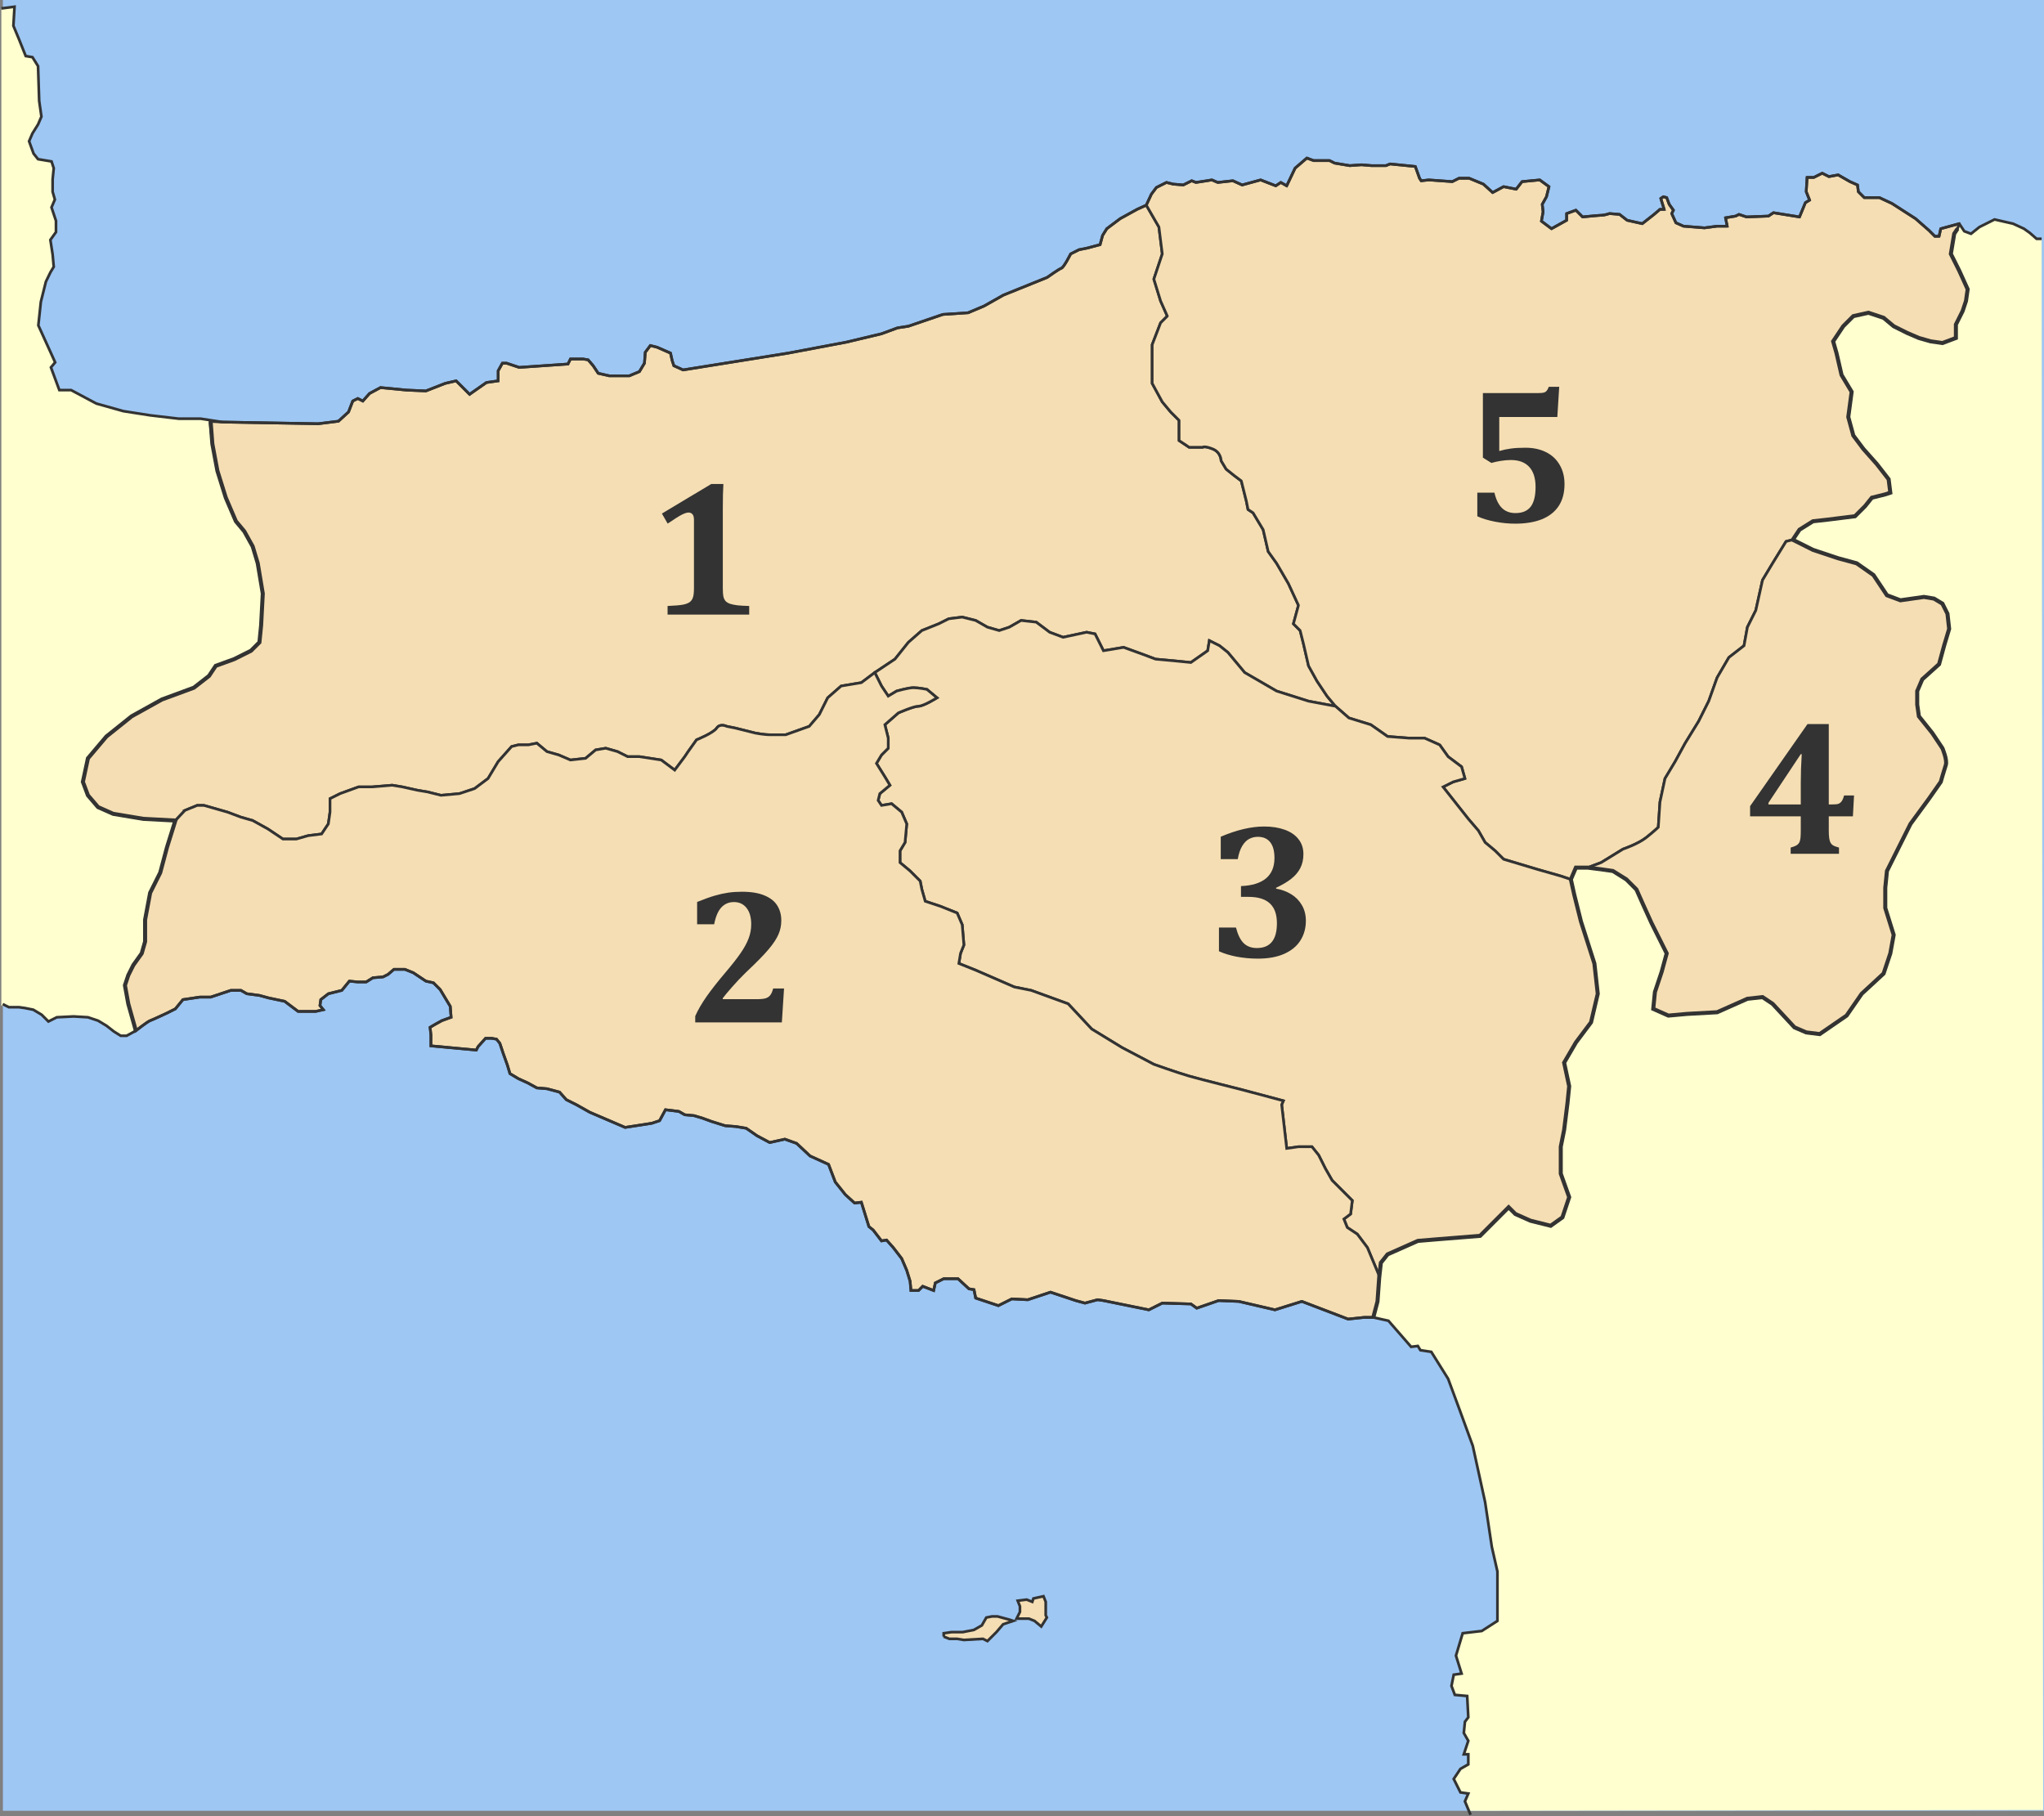
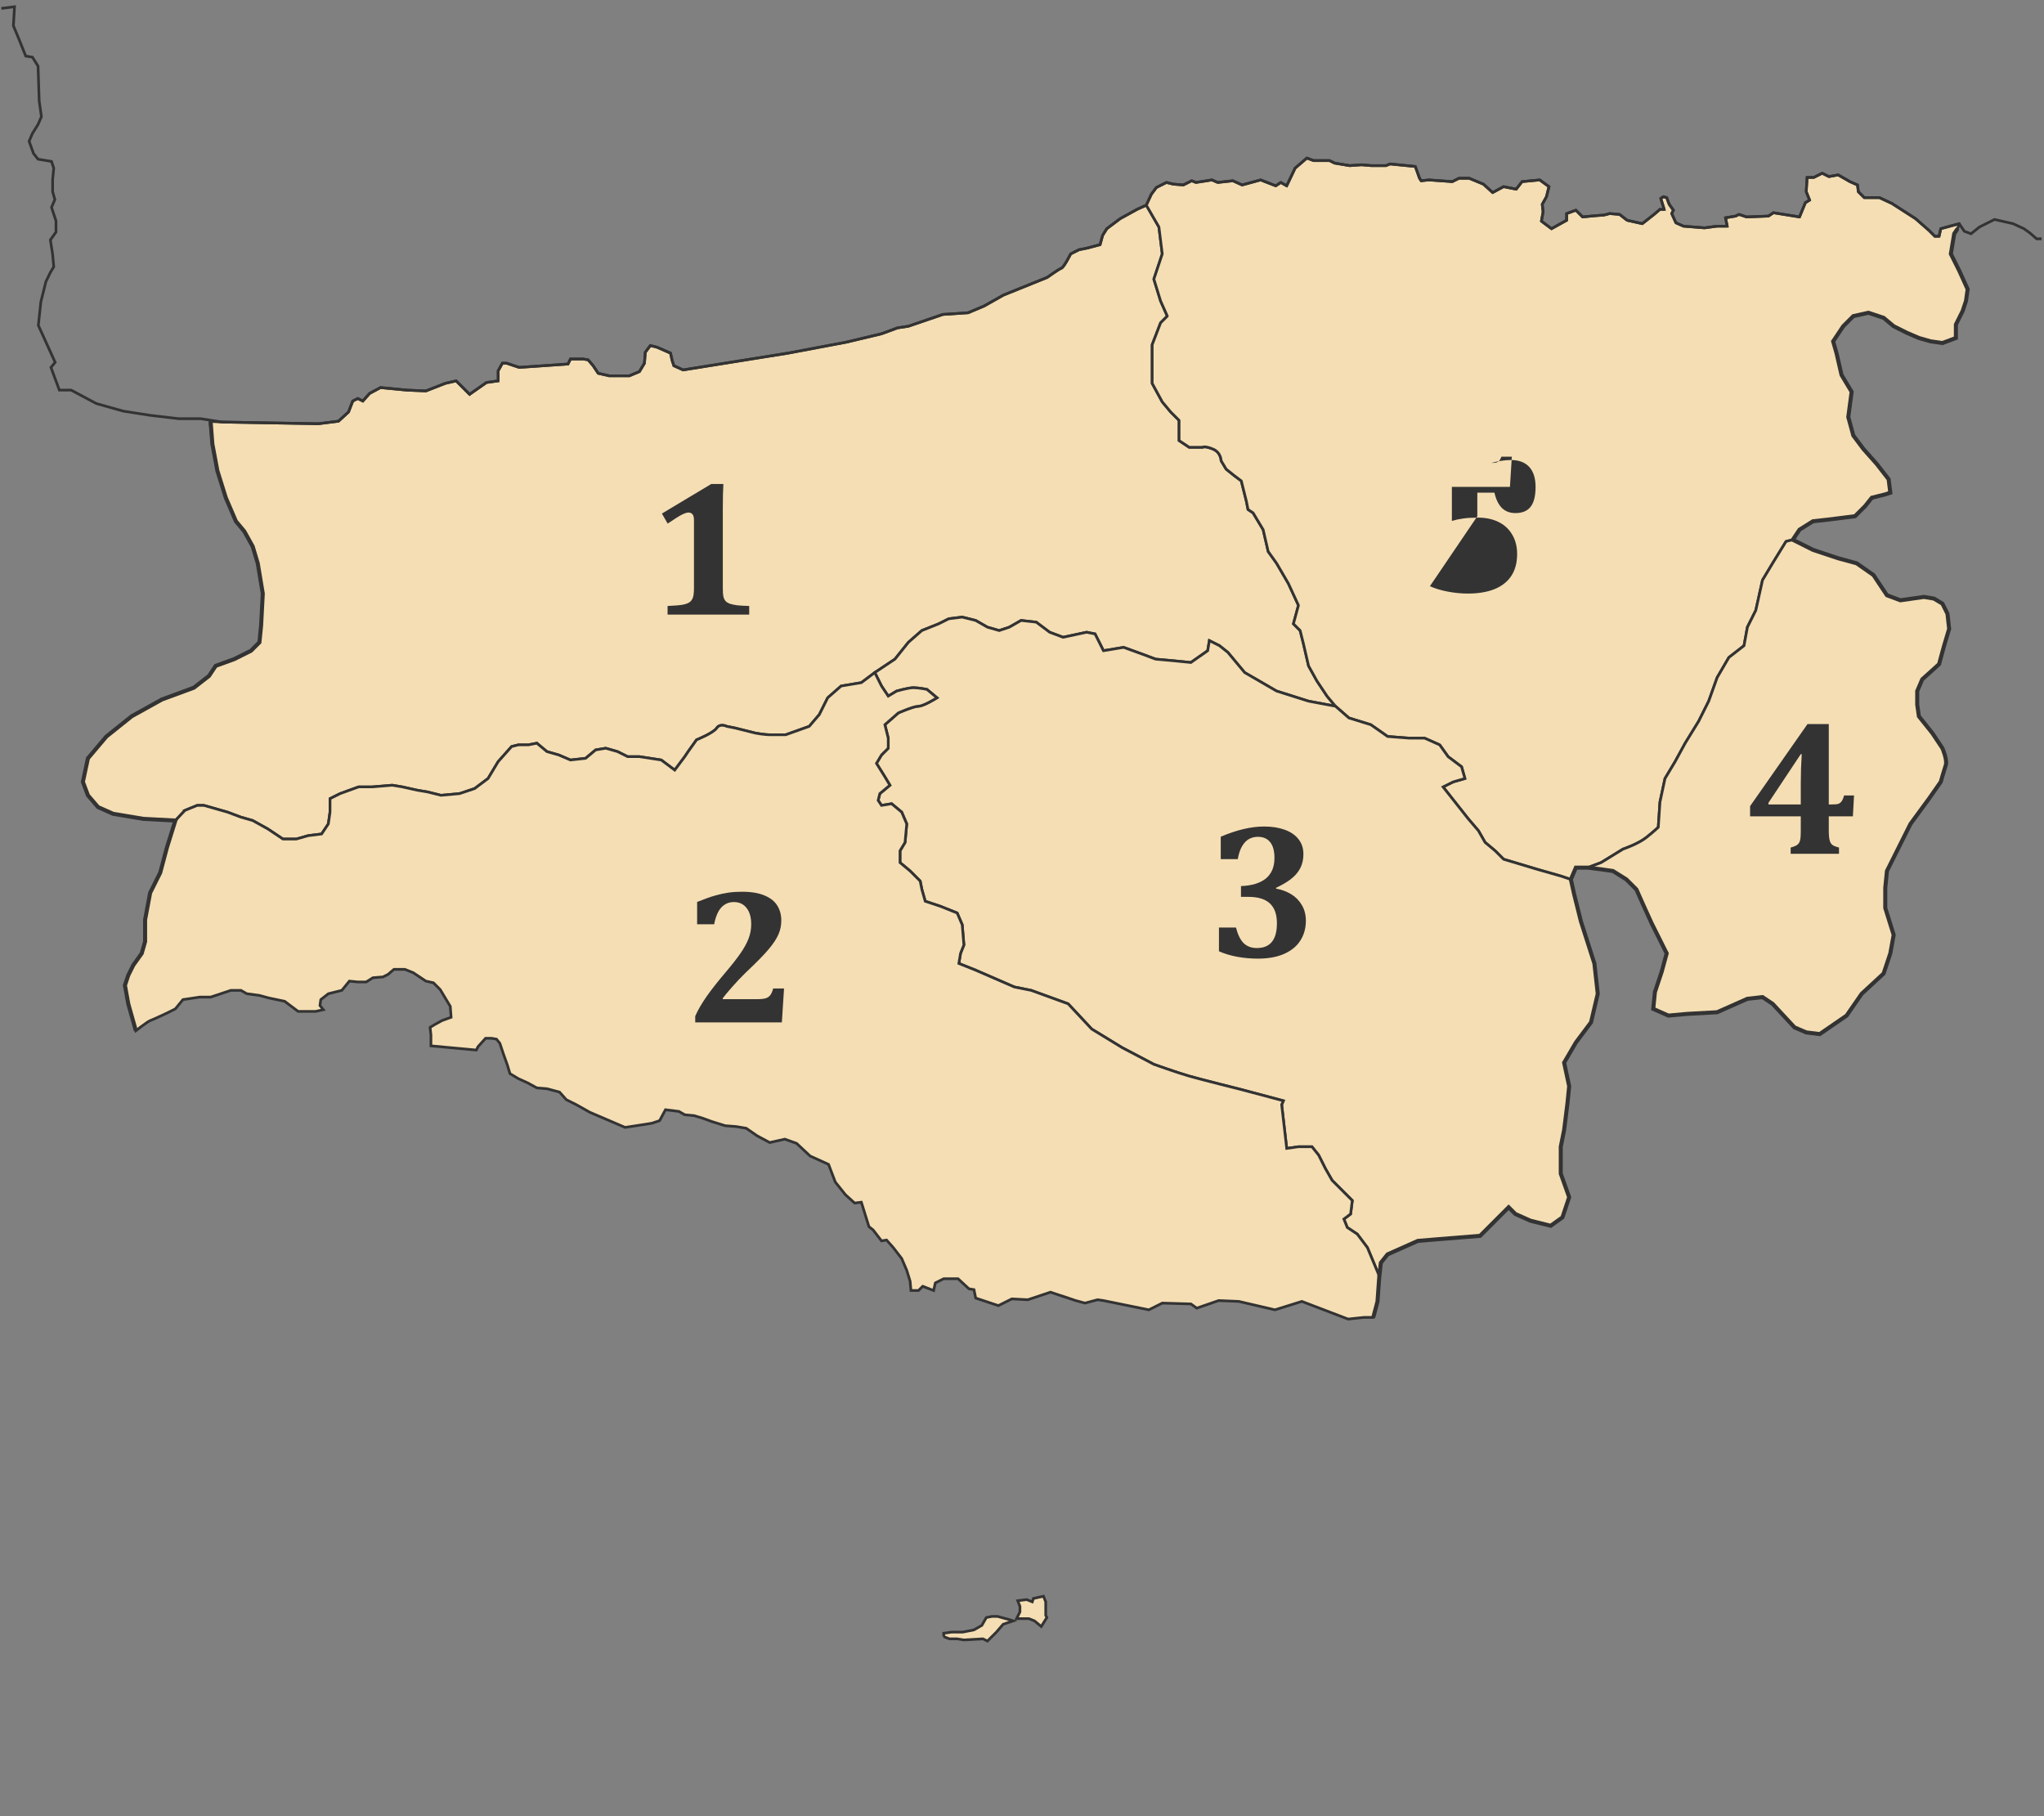
<svg xmlns="http://www.w3.org/2000/svg" xmlns:ns1="http://www.inkscape.org/namespaces/inkscape" xmlns:ns2="http://sodipodi.sourceforge.net/DTD/sodipodi-0.dtd" version="1.1" width="1519.638" height="1350.172" id="svg2" xml:space="preserve" ns1:version="0.47 r22583" ns2:docname="2010 Dimi Rethymnis numbered.svg">
  <rect width="100%" height="100%" fill="#808080" stroke="none" />
  <ns2:namedview pagecolor="#ffffff" bordercolor="#666666" borderopacity="1" objecttolerance="10" gridtolerance="10" guidetolerance="10" ns1:pageopacity="0" ns1:pageshadow="2" ns1:window-width="1301" ns1:window-height="755" id="namedview27" showgrid="false" ns1:zoom="0.98877577" ns1:cx="759.81891" ns1:cy="675.08612" ns1:window-x="0" ns1:window-y="0" ns1:window-maximized="0" ns1:current-layer="svg2" />
  <defs id="defs6">
    <ns1:perspective ns2:type="inkscape:persp3d" ns1:vp_x="0 : 675.08612 : 1" ns1:vp_y="0 : 1000 : 0" ns1:vp_z="1519.6378 : 675.08612 : 1" ns1:persp3d-origin="759.81891 : 450.05741 : 1" id="perspective31" />
  </defs>
  <g transform="matrix(1.25,0,0,-1.25,-0.875,1351.885)" id="g12">
-     <rect width="1213.985" height="1076.935" x="2.425" y="-1081.508" transform="scale(1,-1)" id="rect3761" style="fill:#9ec7f3;fill-opacity:1;stroke:none" />
-     <path d="m 9.334,1077.504 c 0,0 -0.667,-11.334 -0.667,-11.334 0,0 3.333,-8 3.333,-8 0,0 4,-10 4,-10 0,0 4,-0.666 4,-0.666 0,0 3.333,-5.333 3.333,-5.333 0,0 0.666,-20.666 0.666,-20.666 0,0 1.333,-9.334 1.333,-9.334 0,0 -2,-4.667 -2,-4.667 0,0 -3.333,-5.333 -3.333,-5.333 0,0 -2,-4.666 -2,-4.666 0,0 2.667,-7.333 2.667,-7.333 0,0 2.667,-3.333 2.667,-3.333 0,0 8,-1.333 8,-1.333 0,0 1.333,-4 1.333,-4 0,0 -0.667,-6.667 -0.667,-6.667 0,0 0,-7.333 0,-7.333 0,0 1.333,-4.667 1.333,-4.667 0,0 -2,-4.667 -2,-4.667 0,0 2.667,-8 2.667,-8 0,0 0,-6.667 0,-6.667 0,0 -3.333,-4.667 -3.333,-4.667 0,0 1.333,-8.666 1.333,-8.666 0,0 0.667,-7.333 0.667,-7.333 0,0 -2,-3.333 -2,-3.333 0,0 -2.667,-5.5 -2.667,-5.5 0,0 -3,-12 -3,-12 0,0 -1.5,-14 -1.5,-14 0,0 10,-22 10,-22 0,0 -2.5,-3 -2.5,-3 0,0 5,-13.5 5,-13.5 0,0 7,0 7,0 0,0 15,-8 15,-8 0,0 16,-4.5 16,-4.5 0,0 16,-2.5 16,-2.5 0,0 17,-2 17,-2 0,0 13,0 13,0 0,0 13,-2 13,-2 0,0 57,-1 57,-1 0,0 12,1.5 12,1.5 0,0 6,5.5 6,5.5 0,0 2.5,6.5 2.5,6.5 0,0 3,1.5 3,1.5 0,0 3,-1.5 3,-1.5 0,0 4,4.5 4,4.5 0,0 6.5,3.5 6.5,3.5 0,0 15.5,-1.5 15.5,-1.5 0,0 11.5,-0.5 11.5,-0.5 0,0 11.5,4.5 11.5,4.5 0,0 6.5,1.5 6.5,1.5 0,0 8,-8 8,-8 0,0 10,7 10,7 0,0 7,1 7,1 0,0 0,6 0,6 0,0 2.5,4.5 2.5,4.5 0,0 2.5,0 2.5,0 0,0 7.5,-2.5 7.5,-2.5 0,0 29,2 29,2 0,0 1.5,3 1.5,3 0,0 7.5,0 7.5,0 0,0 3,-0.5 3,-0.5 0,0 3,-3.5 3,-3.5 0,0 3,-4.5 3,-4.5 0,0 6.5,-1.5 6.5,-1.5 0,0 12,0 12,0 0,0 6,2.5 6,2.5 0,0 3,5 3,5 0,0 0.5,6.5 0.5,6.5 0,0 3,4 3,4 0,0 4,-1 4,-1 0,0 8,-3.5 8,-3.5 0,0 1,-4.5 1,-4.5 0,0 1,-3 1,-3 0,0 5.5,-2.5 5.5,-2.5 0,0 62.5,10 62.5,10 0,0 34.5,6.5 34.5,6.5 0,0 21,5 21,5 0,0 9.5,3.5 9.5,3.5 0,0 6.5,1 6.5,1 0,0 20.5,7 20.5,7 0,0 15,1 15,1 0,0 9.5,4 9.5,4 0,0 11.5,6.5 11.5,6.5 0,0 26,10.5 26,10.5 0,0 7,5 8.5,5.5 1.5,0.5 5.5,8.5 5.5,8.5 0,0 5,2.5 5,2.5 0,0 5,1 5,1 0,0 7.5,2 7.5,2 0,0 1.5,5.5 1.5,5.5 0,0 2.5,4 2.5,4 0,0 8,6 8,6 0,0 10,5.5 10,5.5 0,0 5.5,2.5 5.5,2.5 0,0 3,6.5 3,6.5 0,0 3,4 3,4 0,0 6,3 6,3 0,0 4,-1 4,-1 0,0 6,-0.5 6,-0.5 0,0 5,2.5 5,2.5 0,0 2.5,-1 2.5,-1 0,0 6.5,1 6.5,1 0,0 3,0.5 3,0.5 0,0 3.5,-1.5 3.5,-1.5 0,0 9,1 9,1 0,0 5.5,-2.5 5.5,-2.5 0,0 11,3 11,3 0,0 9,-3.5 9,-3.5 0,0 3,2 3,2 0,0 3.5,-2 3.5,-2 0,0 5,10.5 5,10.5 0,0 7,6 7,6 0,0 4,-1.5 4,-1.5 0,0 9.5,0 9.5,0 0,0 3,-1.5 3,-1.5 0,0 9,-1.5 9,-1.5 0,0 7,0.5 7,0.5 0,0 6,-0.5 6,-0.5 0,0 8.5,0 8.5,0 0,0 2.5,1 2.5,1 0,0 15,-1.5 15,-1.5 0,0 2.5,-7 2.5,-7 0,0 1,-1.5 1,-1.5 0,0 4.5,0.5 4.5,0.5 0,0 14,-1 14,-1 0,0 4,2 4,2 0,0 6,0 6,0 0,0 8.5,-3.5 8.5,-3.5 0,0 5.5,-5 5.5,-5 0,0 6.5,3.5 6.5,3.5 0,0 7.5,-1.5 7.5,-1.5 0,0 3.5,4.5 3.5,4.5 0,0 10.5,1 10.5,1 0,0 5.5,-4 5.5,-4 0,0 -1.5,-6 -1.5,-6 0,0 -2.5,-4.5 -2.5,-4.5 0,0 0.5,-4.5 0.5,-4.5 0,0 -1,-5.5 -1,-5.5 0,0 6,-4.5 6,-4.5 0,0 9,5 9,5 0,0 0,4 0,4 0,0 5.5,2 5.5,2 0,0 4,-4 4,-4 0,0 10,1 11.5,1 1.5,0 4.5,1 4.5,1 0,0 6,-0.5 6,-0.5 0,0 4.5,-3.5 4.5,-3.5 0,0 9,-2 9,-2 0,0 7,5.5 7,5.5 0,0 3.5,3 3.5,3 0,0 2.5,0 2.5,0 0,0 -2,6.5 -2,6.5 0,0 1.5,1 1.5,1 0,0 2,-0.5 2,-0.5 0,0 1.5,-4 1.5,-4 0,0 2.5,-3.5 2.5,-3.5 0,0 -1,-2 -1,-2 0,0 2.5,-5.5 2.5,-5.5 0,0 4.5,-2 4.5,-2 0,0 12.5,-1 12.5,-1 0,0 7.5,1 7.5,1 0,0 6,0 6,0 0,0 -1,5 -1,5 0,0 6,1 6,1 0,0 2,1 2,1 0,0 4.5,-1.5 4.5,-1.5 0,0 13,0.5 13,0.5 0,0 3,2 3,2 0,0 15.5,-2.5 15.5,-2.5 0,0 3.5,8.5 3.5,8.5 0,0 2.5,1.5 2.5,1.5 0,0 -2,5 -2,5 0,0 0.5,8.5 0.5,8.5 0,0 4,0 4,0 0,0 5,2.5 5,2.5 0,0 4,-2 4,-2 0,0 5.5,1 5.5,1 0,0 7,-4 7,-4 0,0 4.5,-2 4.5,-2 0,0 0.5,-4 0.5,-4 0,0 3.5,-3.5 3.5,-3.5 0,0 9,0 9,0 0,0 7.5,-3.5 7.5,-3.5 0,0 14,-9 14,-9 0,0 8,-7 8,-7 0,0 3.5,-3.5 3.5,-3.5 0,0 2.5,0 2.5,0 0,0 1,4.5 1,4.5 0,0 11,3 11,3 0,0 3,-4.5 3,-4.5 0,0 4,-1.5 4,-1.5 0,0 5,4 5,4 0,0 9,4.5 9,4.5 0,0 11,-2.5 11,-2.5 0,0 6.5,-3 6.5,-3 0,0 3.5,-2.5 3.5,-2.5 0,0 4,-3.5 4,-3.5 0,0 3,0 3,0 0,0 0.907,-934.433 0.907,-934.433 0,0 -341.382,-0.476 -341.382,-0.476 0,0 -2.525,5.575 -2.525,5.575 0,0 2,4.668 2,4.668 0,0 -4.667,0.665 -4.667,0.665 0,0 -4,8 -4,8 0,0 4,6 4,6 0,0 4.667,2.667 4.667,2.667 0,0 0,6.001 0,6.001 0,0 -2.667,-9.8e-4 -2.667,-9.8e-4 0,0 2.667,8.001 2.667,8.001 0,0 -2.667,4.666 -2.667,4.666 0,0 0.667,6.666 0.667,6.666 0,0 2,2.667 2,2.667 0,0 -0.667,12.667 -0.667,12.667 0,0 -7.333,0.666 -7.333,0.666 0,0 -2,5.334 -2,5.334 0,0 1.333,6.666 1.333,6.666 0,0 4.667,0.667 4.667,0.667 0,0 -3.333,10.667 -3.333,10.667 0,0 4,13.333 4,13.333 0,0 11.333,1.333 11.333,1.333 0,0 9.333,6 9.333,6 0,0 0,10.667 0,10.667 0,0 0,18.667 0,18.667 0,0 -3.333,14.666 -3.333,14.666 0,0 -4,26.667 -4,26.667 0,0 -7.333,33.444 -7.333,33.444 0,0 -8,21.889 -8,21.889 0,0 -6.667,18 -6.667,18 0,0 -10,16 -10,16 0,0 -6.5,1.001 -6.5,1.001 0,0 -1.5,2.5 -1.5,2.5 0,0 -4,-0.5 -4,-0.5 0,0 -13.5,15.5 -13.5,15.5 0,0 -9,2 -9,2 0,0 -5.5,0 -5.5,0 0,0 -9.5,-1 -9.5,-1 0,0 -27.5,10.5 -27.5,10.5 0,0 -16,-5 -16,-5 0,0 -21.5,5 -21.5,5 0,0 -12,0.5 -12,0.5 0,0 -13,-4.5 -13,-4.5 0,0 -3.5,2.5 -3.5,2.5 0,0 -17,0.5 -17,0.5 0,0 -8,-4 -8,-4 0,0 -27,5.5 -27,5.5 0,0 -3.5,0.5 -3.5,0.5 0,0 -7.5,-2 -7.5,-2 0,0 -5.5,1.5 -5.5,1.5 0,0 -15,5 -15,5 0,0 -13.5,-4.5 -13.5,-4.5 0,0 -9.5,0.5 -9.5,0.5 0,0 -8,-4 -8,-4 0,0 -13.5,4.5 -13.5,4.5 0,0 -1,5 -1,5 0,0 -3,0.5 -3,0.5 0,0 -6.5,6 -6.5,6 0,0 -8.5,0 -8.5,0 0,0 -5,-2.5 -5,-2.5 0,0 -1,-4.5 -1,-4.5 0,0 -6.5,2.5 -6.5,2.5 0,0 -2.5,-2.5 -2.5,-2.5 0,0 -4.5,0 -4.5,0 0,0 -0.5,5.5 -0.5,5.5 0,0 -2,6.5 -2,6.5 0,0 -3,7 -3,7 0,0 -5,6.5 -5,6.5 0,0 -4,4.5 -4,4.5 0,0 -3,-0.5 -3,-0.5 0,0 -5,6.5 -5,6.5 0,0 -2.5,2 -2.5,2 0,0 -4.5,14.5 -4.5,14.5 0,0 -4,-0.5 -4,-0.5 0,0 -5.5,5 -5.5,5 0,0 -6,7.5 -6,7.5 0,0 -4,10.5 -4,10.5 0,0 -11,5 -11,5 0,0 -8,7.5 -8,7.5 0,0 -7,2.5 -7,2.5 0,0 -9,-2 -9,-2 0,0 -7.5,4 -7.5,4 0,0 -6.5,4.5 -6.5,4.5 0,0 -6,1 -6,1 0,0 -6.5,0.5 -6.5,0.5 0,0 -8,2.5 -8,2.5 0,0 -5.5,2 -5.5,2 0,0 -5,1.5 -5,1.5 0,0 -5.5,0.5 -5.5,0.5 0,0 -3.5,2 -3.5,2 0,0 -8,1 -8,1 0,0 -3.5,-6.5 -3.5,-6.5 0,0 -4.5,-1.5 -4.5,-1.5 0,0 -3,-0.5 -3,-0.5 0,0 -13,-2 -13,-2 0,0 -21,9 -21,9 0,0 -8,4.5 -8,4.5 0,0 -6,3 -6,3 0,0 -4,4.5 -4,4.5 0,0 -7.5,2 -7.5,2 0,0 -6,0.5 -6,0.5 0,0 -5.5,3 -5.5,3 0,0 -5.5,2.5 -5.5,2.5 0,0 -5,3 -5,3 0,0 -1.5,5 -1.5,5 0,0 -2.5,7 -2.5,7 0,0 -2,6 -2,6 0,0 -2,2.5 -2,2.5 0,0 -3,0.5 -3,0.5 0,0 -3.5,0 -3.5,0 0,0 -4.5,-5 -4.5,-5 0,0 -1,-2 -1,-2 0,0 -27,2.5 -27,2.5 0,0 0,6.5 0,6.5 0,0 -0.5,4.5 -0.5,4.5 0,0 2.5,1.5 2.5,1.5 0,0 4.5,2.5 4.5,2.5 0,0 5.5,2 5.5,2 0,0 -0.5,6.5 -0.5,6.5 0,0 -6,10 -6,10 0,0 -4,4 -4,4 0,0 -4.5,1 -4.5,1 0,0 -3,2 -3,2 0,0 -4.5,3 -4.5,3 0,0 -5,2 -5,2 0,0 -6.5,0 -6.5,0 0,0 -3.5,-3 -3.5,-3 0,0 -3,-1.5 -3,-1.5 0,0 -6,-0.5 -6,-0.5 0,0 -4,-2.5 -4,-2.5 0,0 -5,0 -5,0 0,0 -5,0.5 -5,0.5 0,0 -4.5,-5.5 -4.5,-5.5 0,0 -8,-2 -8,-2 0,0 -4.5,-3.5 -4.5,-3.5 0,0 -0.5,-3.5 -0.5,-3.5 0,0 2,-2.5 2,-2.5 0,0 -4.5,-1 -4.5,-1 0,0 -10.5,0 -10.5,0 0,0 -8,6 -8,6 0,0 -9.5,2 -9.5,2 0,0 -5.5,1.5 -5.5,1.5 0,0 -7.5,1 -7.5,1 0,0 -3.5,2 -3.5,2 0,0 -6,0 -6,0 0,0 -12,-4 -12,-4 0,0 -6.5,0 -6.5,0 0,0 -10,-1.5 -10,-1.5 0,0 -4.5,-5.5 -4.5,-5.5 0,0 -5,-2.5 -5,-2.5 0,0 -8.5,-4 -10,-4.5 -1.5,-0.5 -8.5,-6 -8.5,-6 0,0 -5.5,-3 -5.5,-3 0,0 -3.5,0 -3.5,0 0,0 -4,2.5 -4,2.5 0,0 -4.5,3.5 -4.5,3.5 0,0 -5,3 -5,3 0,0 -6,2 -6,2 0,0 -8.5,0.5 -8.5,0.5 0,0 -10,-0.5 -10,-0.5 0,0 -5,-2.5 -5,-2.5 0,0 -4,4 -4,4 0,0 -5,3 -5,3 0,0 -5,1 -5,1 0,0 -3.5,0.5 -3.5,0.5 0,0 -6,0 -6,0 0,0 -4.5,1 -4.5,1 0,0 0,593 0,593 0,0 7.833,1 7.833,1 z" id="path16" style="fill:#ffffd0;fill-opacity:1;stroke:none" />
    <path d="m 110.667,599.504 c 0,0 -5.667,-6 -5.667,-6 0,0 -19,1 -19,1 0,0 -18,3 -18,3 0,0 -9,4 -9,4 0,0 -6,7 -6,7 0,0 -3,8 -3,8 0,0 3,14 3,14 0,0 11,13 11,13 0,0 15,12 15,12 0,0 18,10 18,10 0,0 19,7 19,7 0,0 9,7 9,7 0,0 4,6 4,6 0,0 11,4 11,4 0,0 10,5 10,5 0,0 5,5 5,5 0,0 1,10 1,10 0,0 1,19 1,19 0,0 -3,18 -3,18 0,0 -3,10 -3,10 0,0 -5,9 -5,9 0,0 -5,6 -5,6 0,0 -6,14 -6,14 0,0 -5,16 -5,16 0,0 -3,16 -3,16 0,0 0,0 0,0 0,0 -1.404,13.404 -1.404,13.404 0,0 7.404,-0.404 7.404,-0.404 0,0 57,-1 57,-1 0,0 12,1.5 12,1.5 0,0 6,5.5 6,5.5 0,0 2.5,6.5 2.5,6.5 0,0 3,1.5 3,1.5 0,0 3,-1.5 3,-1.5 0,0 4,4.5 4,4.5 0,0 6.5,3.5 6.5,3.5 0,0 15.5,-1.5 15.5,-1.5 0,0 11.5,-0.5 11.5,-0.5 0,0 11.5,4.5 11.5,4.5 0,0 6.5,1.5 6.5,1.5 0,0 8,-8 8,-8 0,0 10,7 10,7 0,0 7,1 7,1 0,0 0,6 0,6 0,0 2.5,4.5 2.5,4.5 0,0 2.5,0 2.5,0 0,0 7.5,-2.5 7.5,-2.5 0,0 29,2 29,2 0,0 1.5,3 1.5,3 0,0 7.5,0 7.5,0 0,0 3,-0.5 3,-0.5 0,0 3,-3.5 3,-3.5 0,0 3,-4.5 3,-4.5 0,0 6.5,-1.5 6.5,-1.5 0,0 12,0 12,0 0,0 6,2.5 6,2.5 0,0 3,5 3,5 0,0 0.5,6.5 0.5,6.5 0,0 3,4 3,4 0,0 4,-1 4,-1 0,0 8,-3.5 8,-3.5 0,0 1,-4.5 1,-4.5 0,0 1,-3 1,-3 0,0 5.5,-2.5 5.5,-2.5 0,0 62.5,10 62.5,10 0,0 34.5,6.5 34.5,6.5 0,0 21,5 21,5 0,0 9.5,3.5 9.5,3.5 0,0 6.5,1 6.5,1 0,0 20.5,7 20.5,7 0,0 15,1 15,1 0,0 9.5,4 9.5,4 0,0 11.5,6.5 11.5,6.5 0,0 26,10.5 26,10.5 0,0 7,5 8.5,5.5 1.5,0.5 5.5,8.5 5.5,8.5 0,0 5,2.5 5,2.5 0,0 5,1 5,1 0,0 7.5,2 7.5,2 0,0 1.5,5.5 1.5,5.5 0,0 2.5,4 2.5,4 0,0 8,6 8,6 0,0 10,5.5 10,5.5 0,0 5.5,2.5 5.5,2.5 0,0 7.5,-13 7.5,-13 0,0 2,-16 2,-16 0,0 -3,-9 -3,-9 0,0 -2,-6 -2,-6 0,0 4,-13 4,-13 0,0 4,-9 4,-9 0,0 -4,-4 -4,-4 0,0 -5,-13 -5,-13 0,0 0,-10 0,-10 0,0 0,-13 0,-13 0,0 6,-11 6,-11 0,0 5,-6 5,-6 0,0 5,-5 5,-5 0,0 0,-5 0,-5 0,0 0,-7 0,-7 0,0 6,-4 6,-4 0,0 8,0 8,0 0,0 1,1 6,-1 5,-2 5,-7 5,-7 0,0 3,-5 3,-5 0,0 5,-4 5,-4 0,0 4,-3 4,-3 0,0 3,-12 3,-12 0,0 1,-5 1,-5 0,0 3,-2 3,-2 0,0 6,-10 6,-10 0,0 3,-13 3,-13 0,0 5,-7 5,-7 0,0 7,-12 7,-12 0,0 6,-13 6,-13 0,0 -3,-11 -3,-11 0,0 4,-4 4,-4 0,0 2,-8 2,-8 0,0 3,-13 3,-13 0,0 5,-9 5,-9 0,0 6,-9 6,-9 0,0 5,-6 5,-6 0,0 -16,3 -16,3 0,0 -19,6 -19,6 0,0 -19,11 -19,11 0,0 -10,12 -10,12 0,0 -5,4 -5,4 0,0 -6,3 -6,3 0,0 -1,-6 -1,-6 0,0 -10,-7 -10,-7 0,0 -10,1 -10,1 0,0 -11,1 -11,1 0,0 -8,3 -8,3 0,0 -11,4 -11,4 0,0 -12,-2 -12,-2 0,0 -5,10 -5,10 0,0 -5,1 -5,1 0,0 -14,-3 -14,-3 0,0 -8,3 -8,3 0,0 -8,6 -8,6 0,0 -9,1 -9,1 0,0 -7,-4 -7,-4 0,0 -6,-2 -6,-2 0,0 -7,2 -7,2 0,0 -7,4 -7,4 0,0 -8,2 -8,2 0,0 -8,-1 -8,-1 0,0 -6,-3 -6,-3 0,0 -10,-4 -10,-4 0,0 -8,-7 -8,-7 0,0 -8,-10 -8,-10 0,0 -6,-4 -6,-4 0,0 -6,-4 -6,-4 0,0 -8,-6 -8,-6 0,0 -12,-2 -12,-2 0,0 -8,-7 -8,-7 0,0 -5,-10 -5,-10 0,0 -6,-7 -6,-7 0,0 -14,-5 -14,-5 0,0 -5,0 -9,0 -4,0 -9,1 -9,1 0,0 -12,3 -12,3 0,0 -5,1 -5,1 0,0 -4,2 -6,-1 -2,-3 -12,-7 -12,-7 0,0 -5,-7 -5,-7 0,0 -2,-3 -2,-3 0,0 -6,-8 -6,-8 0,0 -8,6 -8,6 0,0 -13,2 -13,2 0,0 -7,0 -7,0 0,0 -6,3 -6,3 0,0 -7,2 -7,2 0,0 -6,-1 -6,-1 0,0 -6,-5 -6,-5 0,0 -9,-1 -9,-1 0,0 -7,3 -7,3 0,0 -7,2 -7,2 0,0 -6,5 -6,5 0,0 -5,-1 -5,-1 0,0 -6,0 -6,0 0,0 -4,-1 -4,-1 0,0 -8,-9 -8,-9 0,0 -6,-10 -6,-10 0,0 -8,-6 -8,-6 0,0 -9,-3 -9,-3 0,0 -11,-1 -11,-1 0,0 -8,2 -8,2 0,0 -6,1 -6,1 0,0 -9,2 -9,2 0,0 -6,1 -6,1 0,0 -12,-1 -12,-1 0,0 -8,0 -8,0 0,0 -11,-4 -11,-4 0,0 -6,-3 -6,-3 0,0 0,-8 0,-8 0,0 -1,-7 -1,-7 0,0 -4,-6 -4,-6 0,0 -8,-1 -8,-1 0,0 -7,-2 -7,-2 0,0 -8,0 -8,0 0,0 -9,6 -9,6 0,0 -9,5 -9,5 0,0 -7,2 -7,2 0,0 -8,3 -8,3 0,0 -14,4 -14,4 0,0 -4,0 -4,0 0,0 -7.333,-3 -7.333,-3 z" id="path3728" style="fill:#f5deb3;fill-opacity:1;stroke:#333333;stroke-width:1.6;stroke-linecap:butt;stroke-linejoin:miter;stroke-miterlimit:4;stroke-opacity:1;stroke-dasharray:none" />
    <path d="m 1166,948.504 c 0,0 -1,-3 -1,-3 0,0 -2,-3 -2,-3 0,0 -2,-12 -2,-12 0,0 5,-10 5,-10 0,0 5,-11 5,-11 0,0 -1,-7 -1,-7 0,0 -2,-6 -2,-6 0,0 -4,-8 -4,-8 0,0 0,-8 0,-8 0,0 -8,-3 -8,-3 0,0 -7,1 -7,1 0,0 -7,2 -7,2 0,0 -7,3 -7,3 0,0 -8,4 -8,4 0,0 -6,5 -6,5 0,0 -9,3 -9,3 0,0 -9,-2 -9,-2 0,0 -6,-6 -6,-6 0,0 -6,-9 -6,-9 0,0 2,-7 2,-7 0,0 3,-13 3,-13 0,0 6,-10 6,-10 0,0 -2,-15 -2,-15 0,0 3,-11 3,-11 0,0 6,-8 6,-8 0,0 8,-9 8,-9 0,0 7,-9 7,-9 0,0 1,-8 1,-8 0,0 -3,-1 -3,-1 0,0 -8,-2 -8,-2 0,0 -4,-5 -4,-5 0,0 -6,-6 -6,-6 0,0 -8,-1 -8,-1 0,0 -8,-1 -8,-1 0,0 -9,-1 -9,-1 0,0 -8,-5 -8,-5 0,0 -4,-6 -4,-6 0,0 -4,-1 -4,-1 0,0 -8,-13 -8,-13 0,0 -6,-10 -6,-10 0,0 -2,-9 -2,-9 0,0 -2,-9 -2,-9 0,0 -5,-10 -5,-10 0,0 -2,-11 -2,-11 0,0 -9,-7 -9,-7 0,0 -7,-12 -7,-12 0,0 -5,-14 -5,-14 0,0 -6,-12 -6,-12 0,0 -8,-13 -8,-13 0,0 -6,-11 -6,-11 0,0 -6,-10 -6,-10 0,0 -3,-14 -3,-14 0,0 -1,-15 -1,-15 0,0 -2,-2 -7,-6 -5,-4 -14,-7 -14,-7 0,0 -13,-8 -13,-8 0,0 -8,-3 -8,-3 0,0 -7,0 -7,0 0,0 -3,-7 -3,-7 0,0 -6,2 -6,2 0,0 -14,4 -14,4 0,0 -10,3 -10,3 0,0 -10,3 -10,3 0,0 -5,5 -5,5 0,0 -6,5 -6,5 0,0 -4,7 -4,7 0,0 -6,7 -6,7 0,0 -15,19 -15,19 0,0 6,3 6,3 0,0 7,2 7,2 0,0 -2,7 -2,7 0,0 -8,6 -8,6 0,0 -5,7 -5,7 0,0 -9,4 -9,4 0,0 -9,0 -9,0 0,0 -13,1 -13,1 0,0 -10,7 -10,7 0,0 -13,4 -13,4 0,0 -8,7 -8,7 0,0 -5,6 -5,6 0,0 -6,9 -6,9 0,0 -5,9 -5,9 0,0 -3,13 -3,13 0,0 -2,8 -2,8 0,0 -4,4 -4,4 0,0 3,11 3,11 0,0 -6,13 -6,13 0,0 -7,12 -7,12 0,0 -5,7 -5,7 0,0 -3,13 -3,13 0,0 -6,10 -6,10 0,0 -3,2 -3,2 0,0 -1,5 -1,5 0,0 -3,12 -3,12 0,0 -4,3 -4,3 0,0 -5,4 -5,4 0,0 -3,5 -3,5 0,0 0,5 -5,7 -5,2 -6,1 -6,1 0,0 -8,0 -8,0 0,0 -6,4 -6,4 0,0 0,7 0,7 0,0 0,5 0,5 0,0 -5,5 -5,5 0,0 -5,6 -5,6 0,0 -6,11 -6,11 0,0 0,13 0,13 0,0 0,10 0,10 0,0 5,13 5,13 0,0 4,4 4,4 0,0 -4,9 -4,9 0,0 -4,13 -4,13 0,0 2,6 2,6 0,0 3,9 3,9 0,0 -2,16 -2,16 0,0 -7.5,13 -7.5,13 0,0 3,6.5 3,6.5 0,0 3,4 3,4 0,0 6,3 6,3 0,0 4,-1 4,-1 0,0 6,-0.5 6,-0.5 0,0 5,2.5 5,2.5 0,0 2.5,-1 2.5,-1 0,0 6.5,1 6.5,1 0,0 3,0.5 3,0.5 0,0 3.5,-1.5 3.5,-1.5 0,0 9,1 9,1 0,0 5.5,-2.5 5.5,-2.5 0,0 11,3 11,3 0,0 9,-3.5 9,-3.5 0,0 3,2 3,2 0,0 3.5,-2 3.5,-2 0,0 5,10.5 5,10.5 0,0 7,6 7,6 0,0 4,-1.5 4,-1.5 0,0 9.5,0 9.5,0 0,0 3,-1.5 3,-1.5 0,0 9,-1.5 9,-1.5 0,0 7,0.5 7,0.5 0,0 6,-0.5 6,-0.5 0,0 8.5,0 8.5,0 0,0 2.5,1 2.5,1 0,0 15,-1.5 15,-1.5 0,0 2.5,-7 2.5,-7 0,0 1,-1.5 1,-1.5 0,0 4.5,0.5 4.5,0.5 0,0 14,-1 14,-1 0,0 4,2 4,2 0,0 6,0 6,0 0,0 8.5,-3.5 8.5,-3.5 0,0 5.5,-5 5.5,-5 0,0 6.5,3.5 6.5,3.5 0,0 7.5,-1.5 7.5,-1.5 0,0 3.5,4.5 3.5,4.5 0,0 10.5,1 10.5,1 0,0 5.5,-4 5.5,-4 0,0 -1.5,-6 -1.5,-6 0,0 -2.5,-4.5 -2.5,-4.5 0,0 0.5,-4.5 0.5,-4.5 0,0 -1,-5.5 -1,-5.5 0,0 6,-4.5 6,-4.5 0,0 9,5 9,5 0,0 0,4 0,4 0,0 5.5,2 5.5,2 0,0 4,-4 4,-4 0,0 10,1 11.5,1 1.5,0 4.5,1 4.5,1 0,0 6,-0.5 6,-0.5 0,0 4.5,-3.5 4.5,-3.5 0,0 9,-2 9,-2 0,0 7,5.5 7,5.5 0,0 3.5,3 3.5,3 0,0 2.5,0 2.5,0 0,0 -2,6.5 -2,6.5 0,0 1.5,1 1.5,1 0,0 2,-0.5 2,-0.5 0,0 1.5,-4 1.5,-4 0,0 2.5,-3.5 2.5,-3.5 0,0 -1,-2 -1,-2 0,0 2.5,-5.5 2.5,-5.5 0,0 4.5,-2 4.5,-2 0,0 12.5,-1 12.5,-1 0,0 7.5,1 7.5,1 0,0 6,0 6,0 0,0 -1,5 -1,5 0,0 6,1 6,1 0,0 2,1 2,1 0,0 4.5,-1.5 4.5,-1.5 0,0 13,0.5 13,0.5 0,0 3,2 3,2 0,0 15.5,-2.5 15.5,-2.5 0,0 3.5,8.5 3.5,8.5 0,0 2.5,1.5 2.5,1.5 0,0 -2,5 -2,5 0,0 0.5,8.5 0.5,8.5 0,0 4,0 4,0 0,0 5,2.5 5,2.5 0,0 4,-2 4,-2 0,0 5.5,1 5.5,1 0,0 7,-4 7,-4 0,0 4.5,-2 4.5,-2 0,0 0.5,-4 0.5,-4 0,0 3.5,-3.5 3.5,-3.5 0,0 9,0 9,0 0,0 7.5,-3.5 7.5,-3.5 0,0 14,-9 14,-9 0,0 8,-7 8,-7 0,0 3.5,-3.5 3.5,-3.5 0,0 2.5,0 2.5,0 0,0 1,4.5 1,4.5 0,0 11,3 11,3 z" id="path3723" style="fill:#f5deb3;fill-opacity:1;stroke:#333333;stroke-width:1.6;stroke-linecap:butt;stroke-linejoin:round;stroke-miterlimit:4;stroke-opacity:1;stroke-dasharray:none" />
    <path d="m 857,638.504 c 0,0 -9,4 -9,4 0,0 -9,0 -9,0 0,0 -13,1 -13,1 0,0 -10,7 -10,7 0,0 -13,4 -13,4 0,0 -8,7 -8,7 0,0 -16,3 -16,3 0,0 -19,6 -19,6 0,0 -19,11 -19,11 0,0 -10,12 -10,12 0,0 -5,4 -5,4 0,0 -6,3 -6,3 0,0 -1,-6 -1,-6 0,0 -10,-7 -10,-7 0,0 -10,1 -10,1 0,0 -11,1 -11,1 0,0 -8,3 -8,3 0,0 -11,4 -11,4 0,0 -12,-2 -12,-2 0,0 -5,10 -5,10 0,0 -5,1 -5,1 0,0 -14,-3 -14,-3 0,0 -8,3 -8,3 0,0 -8,6 -8,6 0,0 -9,1 -9,1 0,0 -7,-4 -7,-4 0,0 -6,-2 -6,-2 0,0 -7,2 -7,2 0,0 -7,4 -7,4 0,0 -8,2 -8,2 0,0 -8,-1 -8,-1 0,0 -6,-3 -6,-3 0,0 -10,-4 -10,-4 0,0 -8,-7 -8,-7 0,0 -8,-10 -8,-10 0,0 -6,-4 -6,-4 0,0 -6,-4 -6,-4 0,0 4,-8 4,-8 0,0 4,-6 4,-6 0,0 5,3 5,3 0,0 7,2 10,2 3,0 8,-1 8,-1 0,0 6,-5 6,-5 0,0 -8,-5 -11,-5 -3,0 -12,-4 -12,-4 0,0 -8,-7 -8,-7 0,0 2,-8 2,-8 0,0 0,-6 0,-6 0,0 -4,-4 -4,-4 0,0 -3,-5 -3,-5 0,0 5,-8 5,-8 0,0 3,-5 3,-5 0,0 -6,-5 -6,-5 0,0 -1,-4 -1,-4 0,0 2,-3 2,-3 0,0 6,1 6,1 0,0 6,-5 6,-5 0,0 3,-7 3,-7 0,0 -1,-11 -1,-11 0,0 -3,-5 -3,-5 0,0 0,-7 0,-7 0,0 6,-5 6,-5 0,0 6,-6 6,-6 0,0 1,-5 1,-5 0,0 2,-7 2,-7 0,0 9,-3 9,-3 0,0 10,-4 10,-4 0,0 3,-7 3,-7 0,0 1,-12 1,-12 0,0 -2,-5 -2,-5 0,0 -1,-6 -1,-6 0,0 10,-4 10,-4 0,0 23,-10 23,-10 0,0 10,-2 10,-2 0,0 22,-8 22,-8 0,0 14,-15 14,-15 0,0 18,-11 18,-11 0,0 19,-10 19,-10 0,0 14,-5 21,-7 7,-2 31,-8 31,-8 0,0 25.001,-6.667 25.001,-6.667 0,0 -1.001,-2.333 -1.001,-2.333 0,0 3,-26 3,-26 0,0 7,1 7,1 0,0 8,0 8,0 0,0 4,-5 4,-5 0,0 4,-8 4,-8 0,0 4,-7 4,-7 0,0 6,-6 6,-6 0,0 6,-6 6,-6 0,0 -1,-8 -1,-8 0,0 -4,-3 -4,-3 0,0 2,-5 2,-5 0,0 6,-4 6,-4 0,0 6,-8 6,-8 0,0 6.667,-16 6.667,-16 0,0 1.333,7 1.333,7 0,0 4,5 4,5 0,0 18,8 18,8 0,0 12,1 12,1 0,0 25,2 25,2 0,0 10,10 10,10 0,0 7,7 7,7 0,0 4,-4 4,-4 0,0 9,-4 9,-4 0,0 12,-3 12,-3 0,0 7,5 7,5 0,0 4,12 4,12 0,0 -5,14 -5,14 0,0 0,16 0,16 0,0 2,10 2,10 0,0 2,16 2,16 0,0 1,10 1,10 0,0 -3,14 -3,14 0,0 7,12 7,12 0,0 9,12 9,12 0,0 4,17 4,17 0,0 -2,18 -2,18 0,0 -8,25 -8,25 0,0 -4,16 -4,16 0,0 -2,9 -2,9 0,0 -6,2 -6,2 0,0 -14,4 -14,4 0,0 -10,3 -10,3 0,0 -10,3 -10,3 0,0 -5,5 -5,5 0,0 -6,5 -6,5 0,0 -4,7 -4,7 0,0 -6,7 -6,7 0,0 -15,19 -15,19 0,0 6,3 6,3 0,0 7,2 7,2 0,0 -2,7 -2,7 0,0 -8,6 -8,6 0,0 -5,7 -5,7" id="path2903" style="fill:#f5deb3;fill-opacity:1;stroke:#333333;stroke-width:1.6;stroke-linecap:butt;stroke-linejoin:miter;stroke-miterlimit:4;stroke-opacity:1;stroke-dasharray:none" />
    <path d="m 945,565.504 c 0,0 8,-1 8,-1 0,0 7,-1 7,-1 0,0 8,-5 8,-5 0,0 6,-6 6,-6 0,0 4,-9 4,-9 0,0 5,-11 5,-11 0,0 5,-10 5,-10 0,0 4,-8 4,-8 0,0 -3,-11 -3,-11 0,0 -4,-12 -4,-12 0,0 -1,-10 -1,-10 0,0 9,-4 9,-4 0,0 11,1 11,1 0,0 18,1 18,1 0,0 9,4 9,4 0,0 9,4 9,4 0,0 9,1 9,1 0,0 6,-4 6,-4 0,0 13,-14 13,-14 0,0 7,-3 7,-3 0,0 8,-1 8,-1 0,0 16,11 16,11 0,0 9,13 9,13 0,0 13,12 13,12 0,0 4,12 4,12 0,0 2,11 2,11 0,0 -5,16 -5,16 0,0 0,12 0,12 0,0 1,10 1,10 0,0 14,28 14,28 0,0 11,15 11,15 0,0 7,10 7,10 0,0 2,7 3,10 1,3 -2,10 -2,10 0,0 -6,9 -6,9 0,0 -8,10 -8,10 0,0 -1,7 -1,7 0,0 0,8 0,8 0,0 3,7 3,7 0,0 10,9 10,9 0,0 3,11 3,11 0,0 3,10 3,10 0,0 -1,9 -1,9 0,0 -3,6 -3,6 0,0 -5,3 -5,3 0,0 -6,1 -6,1 0,0 -7,-1 -7,-1 0,0 -7,-1 -7,-1 0,0 -8,3 -8,3 0,0 -8,12 -8,12 0,0 -10,7 -10,7 0,0 -11,3 -11,3 0,0 -15,5 -15,5 0,0 -12,6 -12,6 0,0 -4,-1 -4,-1 0,0 -8,-13 -8,-13 0,0 -6,-10 -6,-10 0,0 -2,-9 -2,-9 0,0 -2,-9 -2,-9 0,0 -5,-10 -5,-10 0,0 -2,-11 -2,-11 0,0 -9,-7 -9,-7 0,0 -7,-12 -7,-12 0,0 -5,-14 -5,-14 0,0 -6,-12 -6,-12 0,0 -8,-13 -8,-13 0,0 -6,-11 -6,-11 0,0 -6,-10 -6,-10 0,0 -3,-14 -3,-14 0,0 -1,-15 -1,-15 0,0 -2,-2 -7,-6 -5,-4 -14,-7 -14,-7 0,0 -13,-8 -13,-8 0,0 -8,-3 -8,-3 z" id="path2905" style="fill:#f5deb3;fill-opacity:1;stroke:#333333;stroke-width:1.6;stroke-linecap:butt;stroke-linejoin:miter;stroke-miterlimit:4;stroke-opacity:1;stroke-dasharray:none" />
    <path d="m 605.333,118.837 c 0,0 2,4 2,4 0,0 0,3.333 0,3.333 0,0 -1.333,3.333 -1.333,3.333 0,0 5.333,0.667 5.333,0.667 0,0 3.334,-1.333 3.334,-1.333 0,0 0.666,2 0.666,2 0,0 6,1.333 6,1.333 0,0 1.334,-3.333 1.334,-3.333 0,0 0,-8 0,-8 0,0 0.666,-1.334 0.666,-1.334 0,0 -3.333,-5.333 -3.333,-5.333 0,0 -4,3.333 -4,3.333 0,0 -3.333,1.334 -3.333,1.334 0,0 -3.334,0 -3.334,0 0,0 -4,0 -4,0 z M 562,108.17 c 0,0 3.333,-1.333 3.333,-1.333 0,0 4.667,0 4.667,0 0,0 4,-0.667 4,-0.667 0,0 11.334,0.667 11.334,0.667 0,0 2.667,-1.334 2.667,-1.334 0,0 2.667,2.667 2.667,2.667 0,0 2.667,2.667 2.667,2.667 0,0 2.446,2.853 2.446,2.853 0,0 1.554,1.813 1.554,1.813 0,0 6,2 6,2 0,0 -2,0.667 -2,0.667 0,0 -7.333,2 -7.333,2 0,0 -3.333,0 -3.333,0 0,0 -3.333,-0.667 -3.333,-0.667 0,0 -2.667,-4.666 -2.667,-4.666 0,0 -4.667,-2.667 -4.667,-2.667 0,0 -6.667,-1.333 -6.667,-1.333 0,0 -6.667,0 -6.667,0 0,0 -4.667,-0.667 -4.667,-0.667 0,0 0,-2 0,-2 z M 110.667,599.504 c 0,0 -5.667,-6 -5.667,-6 0,0 -5,-16 -5,-16 0,0 -4,-15 -4,-15 0,0 -6,-12 -6,-12 0,0 -3,-16 -3,-16 0,0 0,-13 0,-13 0,0 -2,-7 -2,-7 0,0 -5,-7 -5,-7 0,0 -3,-6 -3,-6 0,0 -2,-6 -2,-6 0,0 2,-11 2,-11 0,0 4.5,-16 4.5,-16 0,0 7,5.5 8.5,6 1.5,0.5 10,4.5 10,4.5 0,0 5,2.5 5,2.5 0,0 4.5,5.5 4.5,5.5 0,0 10,1.5 10,1.5 0,0 6.5,0 6.5,0 0,0 12,4 12,4 0,0 6,0 6,0 0,0 3.5,-2 3.5,-2 0,0 7.5,-1 7.5,-1 0,0 5.5,-1.5 5.5,-1.5 0,0 9.5,-2 9.5,-2 0,0 8,-6 8,-6 0,0 10.5,0 10.5,0 0,0 4.5,1 4.5,1 0,0 -2,2.5 -2,2.5 0,0 0.5,3.5 0.5,3.5 0,0 4.5,3.5 4.5,3.5 0,0 8,2 8,2 0,0 4.5,5.5 4.5,5.5 0,0 5,-0.5 5,-0.5 0,0 5,0 5,0 0,0 4,2.5 4,2.5 0,0 6,0.5 6,0.5 0,0 3,1.5 3,1.5 0,0 3.5,3 3.5,3 0,0 6.5,0 6.5,0 0,0 5,-2 5,-2 0,0 4.5,-3 4.5,-3 0,0 3,-2 3,-2 0,0 4.5,-1 4.5,-1 0,0 4,-4 4,-4 0,0 6,-10 6,-10 0,0 0.5,-6.5 0.5,-6.5 0,0 -5.5,-2 -5.5,-2 0,0 -4.5,-2.5 -4.5,-2.5 0,0 -2.5,-1.5 -2.5,-1.5 0,0 0.5,-4.5 0.5,-4.5 0,0 0,-6.5 0,-6.5 0,0 27,-2.5 27,-2.5 0,0 1,2 1,2 0,0 4.5,5 4.5,5 0,0 3.5,0 3.5,0 0,0 3,-0.5 3,-0.5 0,0 2,-2.5 2,-2.5 0,0 2,-6 2,-6 0,0 2.5,-7 2.5,-7 0,0 1.5,-5 1.5,-5 0,0 5,-3 5,-3 0,0 5.5,-2.5 5.5,-2.5 0,0 5.5,-3 5.5,-3 0,0 6,-0.5 6,-0.5 0,0 7.5,-2 7.5,-2 0,0 4,-4.5 4,-4.5 0,0 6,-3 6,-3 0,0 8,-4.5 8,-4.5 0,0 21,-9 21,-9 0,0 13,2 13,2 0,0 3,0.5 3,0.5 0,0 4.5,1.5 4.5,1.5 0,0 3.5,6.5 3.5,6.5 0,0 8,-1 8,-1 0,0 3.5,-2 3.5,-2 0,0 5.5,-0.5 5.5,-0.5 0,0 5,-1.5 5,-1.5 0,0 5.5,-2 5.5,-2 0,0 8,-2.5 8,-2.5 0,0 6.5,-0.5 6.5,-0.5 0,0 6,-1 6,-1 0,0 6.5,-4.5 6.5,-4.5 0,0 7.5,-4 7.5,-4 0,0 9,2 9,2 0,0 7,-2.5 7,-2.5 0,0 8,-7.5 8,-7.5 0,0 11,-5 11,-5 0,0 4,-10.5 4,-10.5 0,0 6,-7.5 6,-7.5 0,0 5.5,-5 5.5,-5 0,0 4,0.5 4,0.5 0,0 4.5,-14.5 4.5,-14.5 0,0 2.5,-2 2.5,-2 0,0 5,-6.5 5,-6.5 0,0 3,0.5 3,0.5 0,0 4,-4.5 4,-4.5 0,0 5,-6.5 5,-6.5 0,0 3,-7 3,-7 0,0 2,-6.5 2,-6.5 0,0 0.5,-5.5 0.5,-5.5 0,0 4.5,0 4.5,0 0,0 2.5,2.5 2.5,2.5 0,0 6.5,-2.5 6.5,-2.5 0,0 1,4.5 1,4.5 0,0 5,2.5 5,2.5 0,0 8.5,0 8.5,0 0,0 6.5,-6 6.5,-6 0,0 3,-0.5 3,-0.5 0,0 1,-5 1,-5 0,0 13.5,-4.5 13.5,-4.5 0,0 8,4 8,4 0,0 9.5,-0.5 9.5,-0.5 0,0 13.5,4.5 13.5,4.5 0,0 15,-5 15,-5 0,0 5.5,-1.5 5.5,-1.5 0,0 7.5,2 7.5,2 0,0 3.5,-0.5 3.5,-0.5 0,0 27,-5.5 27,-5.5 0,0 8,4 8,4 0,0 17,-0.5 17,-0.5 0,0 3.5,-2.5 3.5,-2.5 0,0 13,4.5 13,4.5 0,0 12,-0.5 12,-0.5 0,0 21.5,-5 21.5,-5 0,0 16,5 16,5 0,0 27.5,-10.5 27.5,-10.5 0,0 9.5,1 9.5,1 0,0 5.5,0 5.5,0 0,0 2.5,9.5 2.5,9.5 0,0 1,14 1,14 0,0 -0.333,2 -0.333,2 0,0 -6.667,16 -6.667,16 0,0 -6,8 -6,8 0,0 -6,4 -6,4 0,0 -2,5 -2,5 0,0 4,3 4,3 0,0 1,8 1,8 0,0 -6,6 -6,6 0,0 -6,6 -6,6 0,0 -4,7 -4,7 0,0 -4,8 -4,8 0,0 -4,5 -4,5 0,0 -8,0 -8,0 0,0 -7,-1 -7,-1 0,0 -3,26 -3,26 0,0 1.001,2.333 1.001,2.333 0,0 -25.001,6.667 -25.001,6.667 0,0 -24,6 -31,8 -7,2 -21,7 -21,7 0,0 -19,10 -19,10 0,0 -18,11 -18,11 0,0 -14,15 -14,15 0,0 -22,8 -22,8 0,0 -10,2 -10,2 0,0 -23,10 -23,10 0,0 -10,4 -10,4 0,0 1,6 1,6 0,0 2,5 2,5 0,0 -1,12 -1,12 0,0 -3,7 -3,7 0,0 -10,4 -10,4 0,0 -9,3 -9,3 0,0 -2,7 -2,7 0,0 -1,5 -1,5 0,0 -6,6 -6,6 0,0 -6,5 -6,5 0,0 0,7 0,7 0,0 3,5 3,5 0,0 1,11 1,11 0,0 -3,7 -3,7 0,0 -6,5 -6,5 0,0 -6,-1 -6,-1 0,0 -2,3 -2,3 0,0 1,4 1,4 0,0 6,5 6,5 0,0 -3,5 -3,5 0,0 -5,8 -5,8 0,0 3,5 3,5 0,0 4,4 4,4 0,0 0,6 0,6 0,0 -2,8 -2,8 0,0 8,7 8,7 0,0 9,4 12,4 3,0 11,5 11,5 0,0 -6,5 -6,5 0,0 -5,1 -8,1 -3,0 -10,-2 -10,-2 0,0 -5,-3 -5,-3 0,0 -4,6 -4,6 0,0 -4,8 -4,8 0,0 -8,-6 -8,-6 0,0 -12,-2 -12,-2 0,0 -8,-7 -8,-7 0,0 -5,-10 -5,-10 0,0 -6,-7 -6,-7 0,0 -14,-5 -14,-5 0,0 -5,0 -9,0 -4,0 -9,1 -9,1 0,0 -12,3 -12,3 0,0 -5,1 -5,1 0,0 -4,2 -6,-1 -2,-3 -12,-7 -12,-7 0,0 -5,-7 -5,-7 0,0 -2,-3 -2,-3 0,0 -6,-8 -6,-8 0,0 -8,6 -8,6 0,0 -13,2 -13,2 0,0 -7,0 -7,0 0,0 -6,3 -6,3 0,0 -7,2 -7,2 0,0 -6,-1 -6,-1 0,0 -6,-5 -6,-5 0,0 -9,-1 -9,-1 0,0 -7,3 -7,3 0,0 -7,2 -7,2 0,0 -6,5 -6,5 0,0 -5,-1 -5,-1 0,0 -6,0 -6,0 0,0 -4,-1 -4,-1 0,0 -8,-9 -8,-9 0,0 -6,-10 -6,-10 0,0 -8,-6 -8,-6 0,0 -9,-3 -9,-3 0,0 -11,-1 -11,-1 0,0 -8,2 -8,2 0,0 -6,1 -6,1 0,0 -9,2 -9,2 0,0 -6,1 -6,1 0,0 -12,-1 -12,-1 0,0 -8,0 -8,0 0,0 -11,-4 -11,-4 0,0 -6,-3 -6,-3 0,0 0,-8 0,-8 0,0 -1,-7 -1,-7 0,0 -4,-6 -4,-6 0,0 -8,-1 -8,-1 0,0 -7,-2 -7,-2 0,0 -8,0 -8,0 0,0 -9,6 -9,6 0,0 -9,5 -9,5 0,0 -7,2 -7,2 0,0 -8,3 -8,3 0,0 -14,4 -14,4 0,0 -4,0 -4,0 0,0 -7.333,-3 -7.333,-3 z" id="path20" style="fill:#f5deb3;fill-opacity:1;stroke:#333333;stroke-width:1.6;stroke-linecap:butt;stroke-linejoin:miter;stroke-miterlimit:4;stroke-opacity:1;stroke-dasharray:none" />
    <path d="m 817.5,298.004 c 0,0 2.5,9.5 2.5,9.5 0,0 1,14 1,14 0,0 1,9 1,9 0,0 4,5 4,5 0,0 18,8 18,8 0,0 12,1 12,1 0,0 25,2 25,2 0,0 10,10 10,10 0,0 7,7 7,7 0,0 4,-4 4,-4 0,0 9,-4 9,-4 0,0 12,-3 12,-3 0,0 7,5 7,5 0,0 4,12 4,12 0,0 -5,14 -5,14 0,0 0,16 0,16 0,0 2,10 2,10 0,0 2,16 2,16 0,0 1,10 1,10 0,0 -3,14 -3,14 0,0 7,12 7,12 0,0 9,12 9,12 0,0 4,17 4,17 0,0 -2,18 -2,18 0,0 -8,25 -8,25 0,0 -4,16 -4,16 0,0 -2,9 -2,9 0,0 3,7 3,7 0,0 7,0 7,0 0,0 8,-1 8,-1 0,0 7,-1 7,-1 0,0 8,-5 8,-5 0,0 6,-6 6,-6 0,0 4,-9 4,-9 0,0 5,-11 5,-11 0,0 5,-10 5,-10 0,0 4,-8 4,-8 0,0 -3,-11 -3,-11 0,0 -4,-12 -4,-12 0,0 -1,-10 -1,-10 0,0 9,-4 9,-4 0,0 11,1 11,1 0,0 18,1 18,1 0,0 9,4 9,4 0,0 9,4 9,4 0,0 9,1 9,1 0,0 6,-4 6,-4 0,0 13,-14 13,-14 0,0 7,-3 7,-3 0,0 8,-1 8,-1 0,0 16,11 16,11 0,0 9,13 9,13 0,0 13,12 13,12 0,0 4,12 4,12 0,0 2,11 2,11 0,0 -5,16 -5,16 0,0 0,12 0,12 0,0 1,10 1,10 0,0 14,28 14,28 0,0 11,15 11,15 0,0 7,10 7,10 0,0 2,7 3,10 1,3 -2,10 -2,10 0,0 -6,9 -6,9 0,0 -8,10 -8,10 0,0 -1,7 -1,7 0,0 0,8 0,8 0,0 3,7 3,7 0,0 10,9 10,9 0,0 3,11 3,11 0,0 3,10 3,10 0,0 -1,9 -1,9 0,0 -3,6 -3,6 0,0 -5,3 -5,3 0,0 -6,1 -6,1 0,0 -7,-1 -7,-1 0,0 -7,-1 -7,-1 0,0 -8,3 -8,3 0,0 -8,12 -8,12 0,0 -10,7 -10,7 0,0 -11,3 -11,3 0,0 -15,5 -15,5 0,0 -12,6 -12,6 0,0 4,6 4,6 0,0 8,5 8,5 0,0 9,1 9,1 0,0 8,1 8,1 0,0 8,1 8,1 0,0 6,6 6,6 0,0 4,5 4,5 0,0 8,2 8,2 0,0 3,1 3,1 0,0 -1,8 -1,8 0,0 -7,9 -7,9 0,0 -8,9 -8,9 0,0 -6,8 -6,8 0,0 -3,11 -3,11 0,0 2,15 2,15 0,0 -6,10 -6,10 0,0 -3,13 -3,13 0,0 -2,7 -2,7 0,0 6,9 6,9 0,0 6,6 6,6 0,0 9,2 9,2 0,0 9,-3 9,-3 0,0 6,-5 6,-5 0,0 8,-4 8,-4 0,0 7,-3 7,-3 0,0 7,-2 7,-2 0,0 7,-1 7,-1 0,0 8,3 8,3 0,0 0,8 0,8 0,0 4,8 4,8 0,0 2,6 2,6 0,0 1,7 1,7 0,0 -5,11 -5,11 0,0 -5,10 -5,10 0,0 2,12 2,12 0,0 2,3 2,3" id="path22" style="fill:none;stroke:#333333;stroke-width:2.4;stroke-linecap:butt;stroke-linejoin:miter;stroke-miterlimit:4;stroke-opacity:1;stroke-dasharray:none" />
    <path d="m 126,830.504 c 0,0 1,-13 1,-13 0,0 3,-16 3,-16 0,0 5,-16 5,-16 0,0 6,-14 6,-14 0,0 5,-6 5,-6 0,0 5,-9 5,-9 0,0 3,-10 3,-10 0,0 3,-18 3,-18 0,0 -1,-19 -1,-19 0,0 -1,-10 -1,-10 0,0 -5,-5 -5,-5 0,0 -10,-5 -10,-5 0,0 -11,-4 -11,-4 0,0 -4,-6 -4,-6 0,0 -9,-7 -9,-7 0,0 -19,-7 -19,-7 0,0 -18,-10 -18,-10 0,0 -15,-12 -15,-12 0,0 -11,-13 -11,-13 0,0 -3,-14 -3,-14 0,0 3,-8 3,-8 0,0 6,-7 6,-7 0,0 9,-4 9,-4 0,0 18,-3 18,-3 0,0 19,-1 19,-1 0,0 -5,-16 -5,-16 0,0 -4,-15 -4,-15 0,0 -6,-12 -6,-12 0,0 -3,-16 -3,-16 0,0 0,-13 0,-13 0,0 -2,-7 -2,-7 0,0 -5,-7 -5,-7 0,0 -3,-6 -3,-6 0,0 -2,-6 -2,-6 0,0 2,-11 2,-11 0,0 4.5,-16 4.5,-16" id="path24" style="fill:none;stroke:#333333;stroke-width:2.4;stroke-linecap:butt;stroke-linejoin:miter;stroke-miterlimit:4;stroke-opacity:1;stroke-dasharray:none" />
-     <path d="m 875.333,2.17 c 0,0 -3.333,8 -3.333,8 0,0 2,4.668 2,4.668 0,0 -4.667,0.665 -4.667,0.665 0,0 -4,8 -4,8 0,0 4,6 4,6 0,0 4.667,2.667 4.667,2.667 0,0 0,6.001 0,6.001 0,0 -2.667,-9.8e-4 -2.667,-9.8e-4 0,0 2.667,8.001 2.667,8.001 0,0 -2.667,4.666 -2.667,4.666 0,0 0.667,6.666 0.667,6.666 0,0 2,2.667 2,2.667 0,0 -0.667,12.667 -0.667,12.667 0,0 -7.333,0.666 -7.333,0.666 0,0 -2,5.334 -2,5.334 0,0 1.333,6.666 1.333,6.666 0,0 4.667,0.667 4.667,0.667 0,0 -3.333,10.667 -3.333,10.667 0,0 4,13.333 4,13.333 0,0 11.333,1.333 11.333,1.333 0,0 9.333,6 9.333,6 0,0 0,10.667 0,10.667 0,0 0,18.667 0,18.667 0,0 -3.333,14.666 -3.333,14.666 0,0 -4,26.667 -4,26.667 0,0 -7.333,33.444 -7.333,33.444 0,0 -8,21.889 -8,21.889 0,0 -6.667,18 -6.667,18 0,0 -10,16 -10,16 0,0 -6.5,1.001 -6.5,1.001 0,0 -1.5,2.5 -1.5,2.5 0,0 -4,-0.5 -4,-0.5 0,0 -13.5,15.5 -13.5,15.5 0,0 -9,2 -9,2 0,0 -5.5,0 -5.5,0 0,0 -9.5,-1 -9.5,-1 0,0 -27.5,10.5 -27.5,10.5 0,0 -16,-5 -16,-5 0,0 -21.5,5 -21.5,5 0,0 -12,0.5 -12,0.5 0,0 -13,-4.5 -13,-4.5 0,0 -3.5,2.5 -3.5,2.5 0,0 -17,0.5 -17,0.5 0,0 -8,-4 -8,-4 0,0 -27,5.5 -27,5.5 0,0 -3.5,0.5 -3.5,0.5 0,0 -7.5,-2 -7.5,-2 0,0 -5.5,1.5 -5.5,1.5 0,0 -15,5 -15,5 0,0 -13.5,-4.5 -13.5,-4.5 0,0 -9.5,0.5 -9.5,0.5 0,0 -8,-4 -8,-4 0,0 -13.5,4.5 -13.5,4.5 0,0 -1,5 -1,5 0,0 -3,0.5 -3,0.5 0,0 -6.5,6 -6.5,6 0,0 -8.5,0 -8.5,0 0,0 -5,-2.5 -5,-2.5 0,0 -1,-4.5 -1,-4.5 0,0 -6.5,2.5 -6.5,2.5 0,0 -2.5,-2.5 -2.5,-2.5 0,0 -4.5,0 -4.5,0 0,0 -0.5,5.5 -0.5,5.5 0,0 -2,6.5 -2,6.5 0,0 -3,7 -3,7 0,0 -5,6.5 -5,6.5 0,0 -4,4.5 -4,4.5 0,0 -3,-0.5 -3,-0.5 0,0 -5,6.5 -5,6.5 0,0 -2.5,2 -2.5,2 0,0 -4.5,14.5 -4.5,14.5 0,0 -4,-0.5 -4,-0.5 0,0 -5.5,5 -5.5,5 0,0 -6,7.5 -6,7.5 0,0 -4,10.5 -4,10.5 0,0 -11,5 -11,5 0,0 -8,7.5 -8,7.5 0,0 -7,2.5 -7,2.5 0,0 -9,-2 -9,-2 0,0 -7.5,4 -7.5,4 0,0 -6.5,4.5 -6.5,4.5 0,0 -6,1 -6,1 0,0 -6.5,0.5 -6.5,0.5 0,0 -8,2.5 -8,2.5 0,0 -5.5,2 -5.5,2 0,0 -5,1.5 -5,1.5 0,0 -5.5,0.5 -5.5,0.5 0,0 -3.5,2 -3.5,2 0,0 -8,1 -8,1 0,0 -3.5,-6.5 -3.5,-6.5 0,0 -4.5,-1.5 -4.5,-1.5 0,0 -3,-0.5 -3,-0.5 0,0 -13,-2 -13,-2 0,0 -21,9 -21,9 0,0 -8,4.5 -8,4.5 0,0 -6,3 -6,3 0,0 -4,4.5 -4,4.5 0,0 -7.5,2 -7.5,2 0,0 -6,0.5 -6,0.5 0,0 -5.5,3 -5.5,3 0,0 -5.5,2.5 -5.5,2.5 0,0 -5,3 -5,3 0,0 -1.5,5 -1.5,5 0,0 -2.5,7 -2.5,7 0,0 -2,6 -2,6 0,0 -2,2.5 -2,2.5 0,0 -3,0.5 -3,0.5 0,0 -3.5,0 -3.5,0 0,0 -4.5,-5 -4.5,-5 0,0 -1,-2 -1,-2 0,0 -27,2.5 -27,2.5 0,0 0,6.5 0,6.5 0,0 -0.5,4.5 -0.5,4.5 0,0 2.5,1.5 2.5,1.5 0,0 4.5,2.5 4.5,2.5 0,0 5.5,2 5.5,2 0,0 -0.5,6.5 -0.5,6.5 0,0 -6,10 -6,10 0,0 -4,4 -4,4 0,0 -4.5,1 -4.5,1 0,0 -3,2 -3,2 0,0 -4.5,3 -4.5,3 0,0 -5,2 -5,2 0,0 -6.5,0 -6.5,0 0,0 -3.5,-3 -3.5,-3 0,0 -3,-1.5 -3,-1.5 0,0 -6,-0.5 -6,-0.5 0,0 -4,-2.5 -4,-2.5 0,0 -5,0 -5,0 0,0 -5,0.5 -5,0.5 0,0 -4.5,-5.5 -4.5,-5.5 0,0 -8,-2 -8,-2 0,0 -4.5,-3.5 -4.5,-3.5 0,0 -0.5,-3.5 -0.5,-3.5 0,0 2,-2.5 2,-2.5 0,0 -4.5,-1 -4.5,-1 0,0 -10.5,0 -10.5,0 0,0 -8,6 -8,6 0,0 -9.5,2 -9.5,2 0,0 -5.5,1.5 -5.5,1.5 0,0 -7.5,1 -7.5,1 0,0 -3.5,2 -3.5,2 0,0 -6,0 -6,0 0,0 -12,-4 -12,-4 0,0 -6.5,0 -6.5,0 0,0 -10,-1.5 -10,-1.5 0,0 -4.5,-5.5 -4.5,-5.5 0,0 -5,-2.5 -5,-2.5 0,0 -8.5,-4 -10,-4.5 -1.5,-0.5 -8.5,-6 -8.5,-6 0,0 -5.5,-3 -5.5,-3 0,0 -3.5,0 -3.5,0 0,0 -4,2.5 -4,2.5 0,0 -4.5,3.5 -4.5,3.5 0,0 -5,3 -5,3 0,0 -6,2 -6,2 0,0 -8.5,0.5 -8.5,0.5 0,0 -10,-0.5 -10,-0.5 0,0 -5,-2.5 -5,-2.5 0,0 -4,4 -4,4 0,0 -5,3 -5,3 0,0 -5,1 -5,1 0,0 -3.5,0.5 -3.5,0.5 0,0 -6,0 -6,0 0,0 -3.692,1.808 -3.692,1.808" id="path3776" style="fill:none;stroke:#333333;stroke-width:1.6;stroke-linecap:butt;stroke-linejoin:miter;stroke-miterlimit:4;stroke-opacity:1;stroke-dasharray:none" />
    <path d="m 1.5,1076.504 c 0,0 7.833,1 7.833,1 0,0 -0.667,-11.334 -0.667,-11.334 0,0 3.333,-8 3.333,-8 0,0 4,-10 4,-10 0,0 4,-0.666 4,-0.666 0,0 3.333,-5.333 3.333,-5.333 0,0 0.666,-20.666 0.666,-20.666 0,0 1.333,-9.334 1.333,-9.334 0,0 -2,-4.667 -2,-4.667 0,0 -3.333,-5.333 -3.333,-5.333 0,0 -2,-4.667 -2,-4.667 0,0 2.667,-7.333 2.667,-7.333 0,0 2.667,-3.333 2.667,-3.333 0,0 8,-1.333 8,-1.333 0,0 1.333,-4 1.333,-4 0,0 -0.667,-6.667 -0.667,-6.667 0,0 0,-7.333 0,-7.333 0,0 1.333,-4.667 1.333,-4.667 0,0 -2,-4.667 -2,-4.667 0,0 2.667,-8 2.667,-8 0,0 0,-6.667 0,-6.667 0,0 -3.333,-4.667 -3.333,-4.667 0,0 1.333,-8.666 1.333,-8.666 0,0 0.667,-7.333 0.667,-7.333 0,0 -2,-3.333 -2,-3.333 0,0 -2.667,-5.5 -2.667,-5.5 0,0 -3,-12 -3,-12 0,0 -1.5,-14 -1.5,-14 0,0 10,-22 10,-22 0,0 -2.5,-3 -2.5,-3 0,0 5,-13.5 5,-13.5 0,0 7,0 7,0 0,0 15,-8 15,-8 0,0 16,-4.5 16,-4.5 0,0 16,-2.5 16,-2.5 0,0 17,-2 17,-2 0,0 13,0 13,0 0,0 13,-2 13,-2 0,0 57,-1 57,-1 0,0 12,1.5 12,1.5 0,0 6,5.5 6,5.5 0,0 2.5,6.5 2.5,6.5 0,0 3,1.5 3,1.5 0,0 3,-1.5 3,-1.5 0,0 4,4.5 4,4.5 0,0 6.5,3.5 6.5,3.5 0,0 15.5,-1.5 15.5,-1.5 0,0 11.5,-0.5 11.5,-0.5 0,0 11.5,4.5 11.5,4.5 0,0 6.5,1.5 6.5,1.5 0,0 8,-8 8,-8 0,0 10,7 10,7 0,0 7,1 7,1 0,0 0,6 0,6 0,0 2.5,4.5 2.5,4.5 0,0 2.5,0 2.5,0 0,0 7.5,-2.5 7.5,-2.5 0,0 29,2 29,2 0,0 1.5,3 1.5,3 0,0 7.5,0 7.5,0 0,0 3,-0.5 3,-0.5 0,0 3,-3.5 3,-3.5 0,0 3,-4.5 3,-4.5 0,0 6.5,-1.5 6.5,-1.5 0,0 12,0 12,0 0,0 6,2.5 6,2.5 0,0 3,5 3,5 0,0 0.5,6.5 0.5,6.5 0,0 3,4 3,4 0,0 4,-1 4,-1 0,0 8,-3.5 8,-3.5 0,0 1,-4.5 1,-4.5 0,0 1,-3 1,-3 0,0 5.5,-2.5 5.5,-2.5 0,0 62.5,10 62.5,10 0,0 34.5,6.5 34.5,6.5 0,0 21,5 21,5 0,0 9.5,3.5 9.5,3.5 0,0 6.5,1 6.5,1 0,0 20.5,7 20.5,7 0,0 15,1 15,1 0,0 9.5,4 9.5,4 0,0 11.5,6.5 11.5,6.5 0,0 26,10.5 26,10.5 0,0 7,5 8.5,5.5 1.5,0.5 5.5,8.5 5.5,8.5 0,0 5,2.5 5,2.5 0,0 5,1 5,1 0,0 7.5,2 7.5,2 0,0 1.5,5.5 1.5,5.5 0,0 2.5,4 2.5,4 0,0 8,6 8,6 0,0 10,5.5 10,5.5 0,0 5.5,2.5 5.5,2.5 0,0 3,6.5 3,6.5 0,0 3,4 3,4 0,0 6,3 6,3 0,0 4,-1 4,-1 0,0 6,-0.5 6,-0.5 0,0 5,2.5 5,2.5 0,0 2.5,-1 2.5,-1 0,0 6.5,1 6.5,1 0,0 3,0.5 3,0.5 0,0 3.5,-1.5 3.5,-1.5 0,0 9,1 9,1 0,0 5.5,-2.5 5.5,-2.5 0,0 11,3 11,3 0,0 9,-3.5 9,-3.5 0,0 3,2 3,2 0,0 3.5,-2 3.5,-2 0,0 5,10.5 5,10.5 0,0 7,6 7,6 0,0 4,-1.5 4,-1.5 0,0 9.5,0 9.5,0 0,0 3,-1.5 3,-1.5 0,0 9,-1.5 9,-1.5 0,0 7,0.5 7,0.5 0,0 6,-0.5 6,-0.5 0,0 8.5,0 8.5,0 0,0 2.5,1 2.5,1 0,0 15,-1.5 15,-1.5 0,0 2.5,-7 2.5,-7 0,0 1,-1.5 1,-1.5 0,0 4.5,0.5 4.5,0.5 0,0 14,-1 14,-1 0,0 4,2 4,2 0,0 6,0 6,0 0,0 8.5,-3.5 8.5,-3.5 0,0 5.5,-5 5.5,-5 0,0 6.5,3.5 6.5,3.5 0,0 7.5,-1.5 7.5,-1.5 0,0 3.5,4.5 3.5,4.5 0,0 10.5,1 10.5,1 0,0 5.5,-4 5.5,-4 0,0 -1.5,-6 -1.5,-6 0,0 -2.5,-4.5 -2.5,-4.5 0,0 0.5,-4.5 0.5,-4.5 0,0 -1,-5.5 -1,-5.5 0,0 6,-4.5 6,-4.5 0,0 9,5 9,5 0,0 0,4 0,4 0,0 5.5,2 5.5,2 0,0 4,-4 4,-4 0,0 10,1 11.5,1 1.5,0 4.5,1 4.5,1 0,0 6,-0.5 6,-0.5 0,0 4.5,-3.5 4.5,-3.5 0,0 9,-2 9,-2 0,0 7,5.5 7,5.5 0,0 3.5,3 3.5,3 0,0 2.5,0 2.5,0 0,0 -2,6.5 -2,6.5 0,0 1.5,1 1.5,1 0,0 2,-0.5 2,-0.5 0,0 1.5,-4 1.5,-4 0,0 2.5,-3.5 2.5,-3.5 0,0 -1,-2 -1,-2 0,0 2.5,-5.5 2.5,-5.5 0,0 4.5,-2 4.5,-2 0,0 12.5,-1 12.5,-1 0,0 7.5,1 7.5,1 0,0 6,0 6,0 0,0 -1,5 -1,5 0,0 6,1 6,1 0,0 2,1 2,1 0,0 4.5,-1.5 4.5,-1.5 0,0 13,0.5 13,0.5 0,0 3,2 3,2 0,0 15.5,-2.5 15.5,-2.5 0,0 3.5,8.5 3.5,8.5 0,0 2.5,1.5 2.5,1.5 0,0 -2,5 -2,5 0,0 0.5,8.5 0.5,8.5 0,0 4,0 4,0 0,0 5,2.5 5,2.5 0,0 4,-2 4,-2 0,0 5.5,1 5.5,1 0,0 7,-4 7,-4 0,0 4.5,-2 4.5,-2 0,0 0.5,-4 0.5,-4 0,0 3.5,-3.5 3.5,-3.5 0,0 9,0 9,0 0,0 7.5,-3.5 7.5,-3.5 0,0 14,-9 14,-9 0,0 8,-7 8,-7 0,0 3.5,-3.5 3.5,-3.5 0,0 2.5,0 2.5,0 0,0 1,4.5 1,4.5 0,0 11,3 11,3 0,0 3,-4.5 3,-4.5 0,0 4,-1.5 4,-1.5 0,0 5,4 5,4 0,0 9,4.5 9,4.5 0,0 11,-2.5 11,-2.5 0,0 6.5,-3 6.5,-3 0,0 3.5,-2.5 3.5,-2.5 0,0 4,-3.5 4,-3.5 0,0 3,0 3,0" id="path3768" style="fill:none;stroke:#333333;stroke-width:1.6;stroke-linecap:butt;stroke-linejoin:miter;stroke-miterlimit:4;stroke-opacity:1;stroke-dasharray:none" />
    <g transform="scale(1,-1)" id="text4043" style="font-size:115.2px;font-style:normal;font-variant:normal;font-weight:bold;font-stretch:normal;text-align:start;line-height:125%;writing-mode:lr-tb;text-anchor:start;fill:#333333;fill-opacity:1;stroke:none;font-family:Cambria;-inkscape-font-specification:Cambria Bold">
      <path d="m 430.608,-731.685 c -5e-5,2.175 0.112,3.825 0.338,4.95 0.262,1.088 0.694,1.988 1.294,2.7 0.637,0.675 1.537,1.219 2.7,1.631 1.162,0.375 2.625,0.675 4.388,0.9 1.762,0.188 4.087,0.319 6.975,0.394 l 0,5.119 -48.544,0 0,-5.119 c 4.162,-0.188 7.125,-0.431 8.887,-0.731 1.8,-0.338 3.169,-0.825 4.106,-1.462 0.937,-0.637 1.612,-1.538 2.025,-2.7 0.45,-1.162 0.675,-3.056 0.675,-5.681 l 0,-40.669 c -3e-5,-1.537 -0.3,-2.644 -0.9,-3.319 -0.563,-0.675 -1.35,-1.012 -2.362,-1.012 -0.938,6e-5 -2.269,0.431 -3.994,1.294 -1.688,0.863 -4.481,2.625 -8.381,5.287 l -3.431,-5.963 29.363,-17.606 7.2,0 c -0.225,3.6 -0.338,8.588 -0.338,14.963 l 0,47.025" id="path4097" />
    </g>
    <g transform="scale(1,-1)" id="text4047" style="font-size:115.2px;font-style:normal;font-variant:normal;font-weight:bold;font-stretch:normal;text-align:start;line-height:125%;writing-mode:lr-tb;text-anchor:start;fill:#333333;fill-opacity:1;stroke:none;font-family:Cambria;-inkscape-font-specification:Cambria Bold">
-       <path d="m 879.364,-774.449 0,-14.062 10.181,0 c 0.937,4.088 2.437,7.144 4.5,9.169 2.062,1.988 4.725,2.981 7.987,2.981 4.087,10e-6 7.106,-1.256 9.056,-3.769 1.95,-2.55 2.925,-6.469 2.925,-11.756 -4e-5,-5.212 -1.256,-9.187 -3.769,-11.925 -2.513,-2.737 -6.15,-4.106 -10.912,-4.106 -1.838,4e-5 -3.825,0.169 -5.963,0.506 -2.1,0.338 -3.975,0.75 -5.625,1.238 l -5.062,-3.15 0,-38.419 33.244,0 c 1.387,8e-5 2.4,-0.094 3.038,-0.281 0.637,-0.187 1.162,-0.506 1.575,-0.956 0.412,-0.45 0.862,-1.275 1.35,-2.475 l 6.188,0 -1.125,17.944 -34.538,0 0,20.25 c 2.25,-0.675 4.537,-1.162 6.862,-1.462 2.362,-0.337 5.25,-0.506 8.662,-0.506 4.65,5e-5 8.719,0.863 12.206,2.587 3.525,1.725 6.244,4.238 8.156,7.537 1.95,3.263 2.925,7.106 2.925,11.531 -6e-5,5.175 -1.163,9.525 -3.487,13.05 -2.325,3.488 -5.681,6.112 -10.069,7.875 -4.388,1.725 -9.638,2.587 -15.75,2.587 -3.938,0 -7.95,-0.394 -12.037,-1.181 -4.088,-0.787 -7.594,-1.856 -10.519,-3.206" id="path4094" />
+       <path d="m 879.364,-774.449 0,-14.062 10.181,0 c 0.937,4.088 2.437,7.144 4.5,9.169 2.062,1.988 4.725,2.981 7.987,2.981 4.087,10e-6 7.106,-1.256 9.056,-3.769 1.95,-2.55 2.925,-6.469 2.925,-11.756 -4e-5,-5.212 -1.256,-9.187 -3.769,-11.925 -2.513,-2.737 -6.15,-4.106 -10.912,-4.106 -1.838,4e-5 -3.825,0.169 -5.963,0.506 -2.1,0.338 -3.975,0.75 -5.625,1.238 c 1.387,8e-5 2.4,-0.094 3.038,-0.281 0.637,-0.187 1.162,-0.506 1.575,-0.956 0.412,-0.45 0.862,-1.275 1.35,-2.475 l 6.188,0 -1.125,17.944 -34.538,0 0,20.25 c 2.25,-0.675 4.537,-1.162 6.862,-1.462 2.362,-0.337 5.25,-0.506 8.662,-0.506 4.65,5e-5 8.719,0.863 12.206,2.587 3.525,1.725 6.244,4.238 8.156,7.537 1.95,3.263 2.925,7.106 2.925,11.531 -6e-5,5.175 -1.163,9.525 -3.487,13.05 -2.325,3.488 -5.681,6.112 -10.069,7.875 -4.388,1.725 -9.638,2.587 -15.75,2.587 -3.938,0 -7.95,-0.394 -12.037,-1.181 -4.088,-0.787 -7.594,-1.856 -10.519,-3.206" id="path4094" />
    </g>
    <g transform="scale(1,-1)" id="text4051" style="font-size:115.2px;font-style:normal;font-variant:normal;font-weight:bold;font-stretch:normal;text-align:start;line-height:125%;writing-mode:lr-tb;text-anchor:start;fill:#333333;fill-opacity:1;stroke:none;font-family:Cambria;-inkscape-font-specification:Cambria Bold">
      <path d="m 726.767,-570.55 0,-13.331 c 9.487,-4.05 18.094,-6.075 25.819,-6.075 4.612,8e-5 8.681,0.638 12.206,1.913 3.562,1.275 6.3,3.15 8.213,5.625 1.95,2.438 2.925,5.4 2.925,8.887 -5e-5,3.188 -0.638,6 -1.913,8.438 -1.275,2.4 -3.075,4.5 -5.4,6.3 -2.288,1.8 -5.269,3.563 -8.944,5.287 l 0,0.506 c 3.262,0.563 6.225,1.65 8.887,3.263 2.7,1.613 4.837,3.769 6.412,6.469 1.612,2.7 2.419,5.831 2.419,9.394 -6e-5,4.35 -1.069,8.231 -3.206,11.644 -2.1,3.375 -5.306,6.037 -9.619,7.987 -4.313,1.913 -9.544,2.869 -15.694,2.869 -4.238,0 -8.4,-0.375 -12.488,-1.125 -4.088,-0.787 -7.65,-1.875 -10.688,-3.263 l 0,-14.119 10.125,0 c 1.087,4.275 2.625,7.388 4.612,9.338 1.987,1.913 4.594,2.869 7.819,2.869 7.95,10e-6 11.925,-4.912 11.925,-14.738 -4e-5,-5.287 -1.406,-9.225 -4.219,-11.812 -2.775,-2.587 -7.013,-3.881 -12.713,-3.881 l -4.444,0 0,-6.412 c 6.525,-0.262 11.475,-1.781 14.85,-4.556 3.375,-2.812 5.062,-6.862 5.062,-12.15 -4e-5,-4.162 -0.844,-7.294 -2.531,-9.394 -1.688,-2.137 -4.144,-3.206 -7.369,-3.206 -1.838,7e-5 -3.544,0.413 -5.119,1.238 -1.538,0.788 -2.925,2.194 -4.162,4.219 -1.2,1.988 -2.081,4.594 -2.644,7.819 l -10.125,0" id="path4088" />
    </g>
    <g transform="scale(1,-1)" id="text4055" style="font-size:115.2px;font-style:normal;font-variant:normal;font-weight:bold;font-stretch:normal;text-align:start;line-height:125%;writing-mode:lr-tb;text-anchor:start;fill:#333333;fill-opacity:1;stroke:none;font-family:Cambria;-inkscape-font-specification:Cambria Bold">
      <path d="m 450.543,-487.254 c 2.437,10e-6 4.256,-0.169 5.456,-0.506 1.2,-0.375 2.137,-0.994 2.812,-1.856 0.712,-0.9 1.294,-2.231 1.744,-3.994 l 6.469,0 -1.294,20.137 -51.525,0 0,-3.712 c 1.575,-3.6 3.844,-7.519 6.806,-11.756 3,-4.237 6.637,-8.869 10.912,-13.894 4.05,-4.762 7.125,-8.681 9.225,-11.756 2.137,-3.075 3.731,-5.981 4.781,-8.719 1.05,-2.737 1.575,-5.569 1.575,-8.494 -4e-5,-4.125 -0.919,-7.35 -2.756,-9.675 -1.838,-2.362 -4.35,-3.544 -7.537,-3.544 -3,7e-5 -5.494,1.069 -7.481,3.206 -1.95,2.1 -3.375,5.438 -4.275,10.012 l -10.125,0 0,-13.275 c 4.575,-1.837 8.156,-3.112 10.744,-3.825 2.587,-0.75 5.137,-1.312 7.65,-1.688 2.55,-0.375 5.306,-0.562 8.269,-0.562 5.512,8e-5 10.012,0.75 13.5,2.25 3.487,1.463 6,3.469 7.537,6.019 1.575,2.513 2.362,5.456 2.362,8.831 -6e-5,2.963 -0.563,5.719 -1.688,8.269 -1.088,2.55 -3,5.456 -5.737,8.719 -2.7,3.263 -7.275,7.931 -13.725,14.006 -2.888,2.813 -5.588,5.663 -8.1,8.55 -2.513,2.85 -4.369,5.081 -5.569,6.694 l 0,0.562 19.969,0" id="path4085" />
    </g>
    <g transform="scale(1,-1)" id="text4059" style="font-size:115.2px;font-style:normal;font-variant:normal;font-weight:bold;font-stretch:normal;text-align:start;line-height:125%;writing-mode:lr-tb;text-anchor:start;fill:#333333;fill-opacity:1;stroke:none;font-family:Cambria;-inkscape-font-specification:Cambria Bold">
      <path d="m 1065.735,-577.426 c 1.35,-0.375 2.419,-0.769 3.206,-1.181 0.825,-0.45 1.444,-1.031 1.856,-1.744 0.412,-0.75 0.675,-1.706 0.787,-2.869 0.112,-1.162 0.169,-2.625 0.169,-4.388 l 0,-8.381 -30.15,0 0,-6.075 34.144,-48.825 12.656,0 0,47.812 1.744,0 c 1.837,3e-5 3.131,-0.112 3.881,-0.338 0.75,-0.262 1.387,-0.731 1.913,-1.406 0.562,-0.675 1.087,-1.875 1.575,-3.6 l 5.906,0 -0.675,12.431 -14.344,0 0,8.381 c 0,1.988 0.094,3.581 0.281,4.781 0.187,1.163 0.506,2.1 0.956,2.812 0.45,0.675 1.069,1.2 1.856,1.575 0.787,0.338 1.781,0.675 2.981,1.012 l 0,3.712 -28.744,0 0,-3.712 m -13.219,-25.65 19.238,0 0,-12.881 c 0,-5.4 0.188,-11.081 0.562,-17.044 l -0.562,0 -19.238,28.969 0,0.956" id="path4091" />
    </g>
  </g>
</svg>